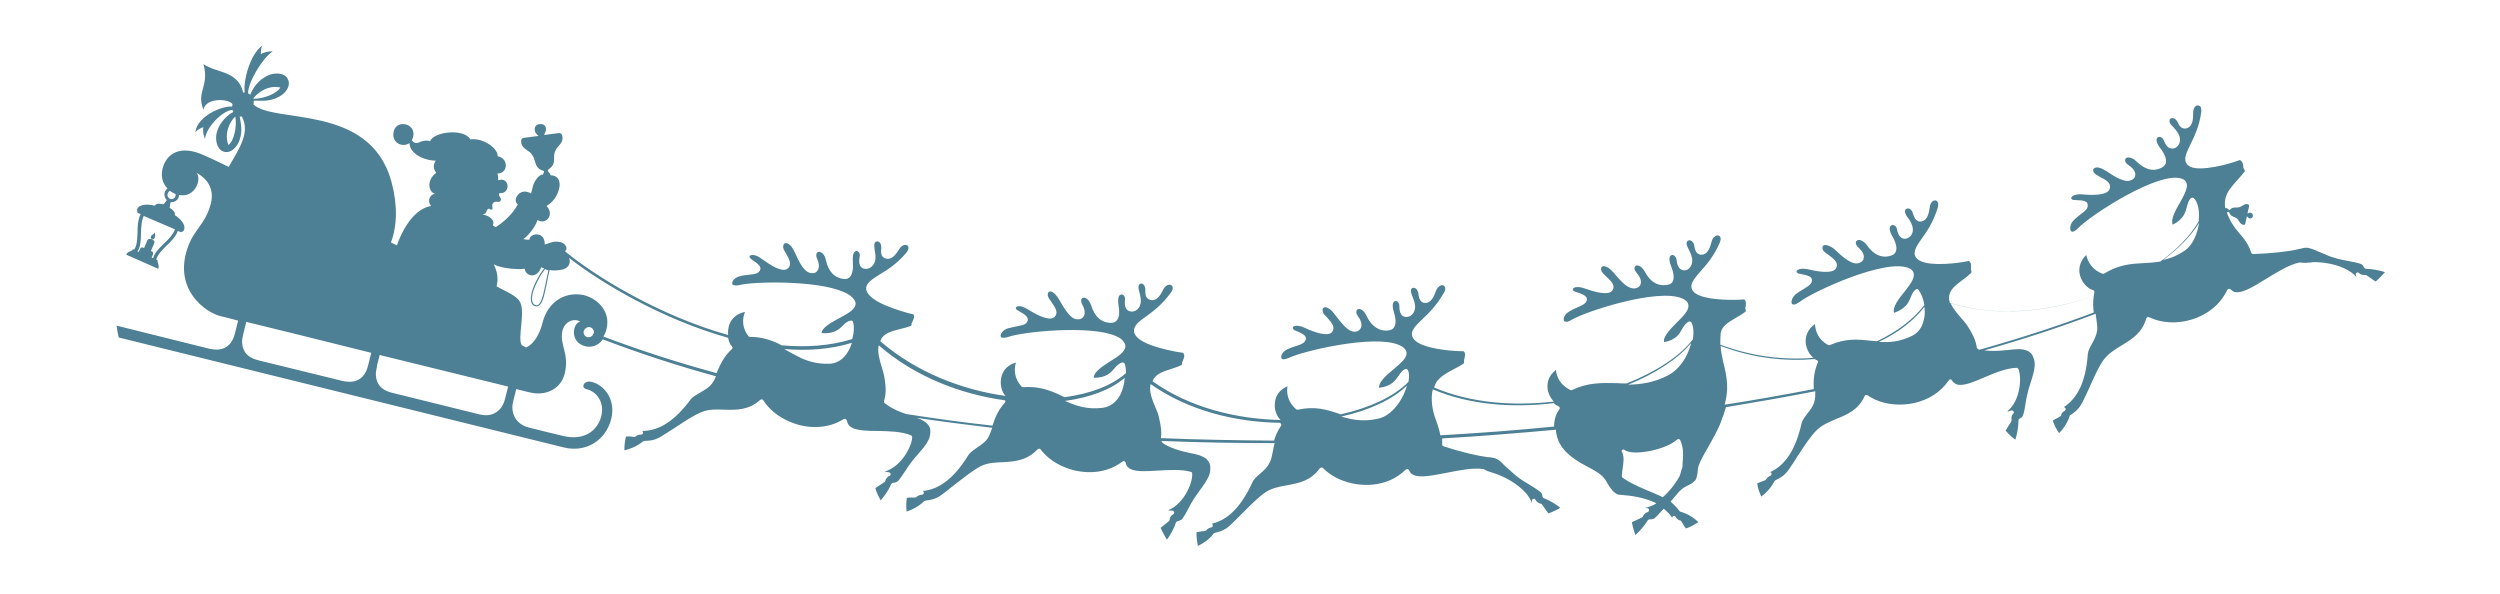
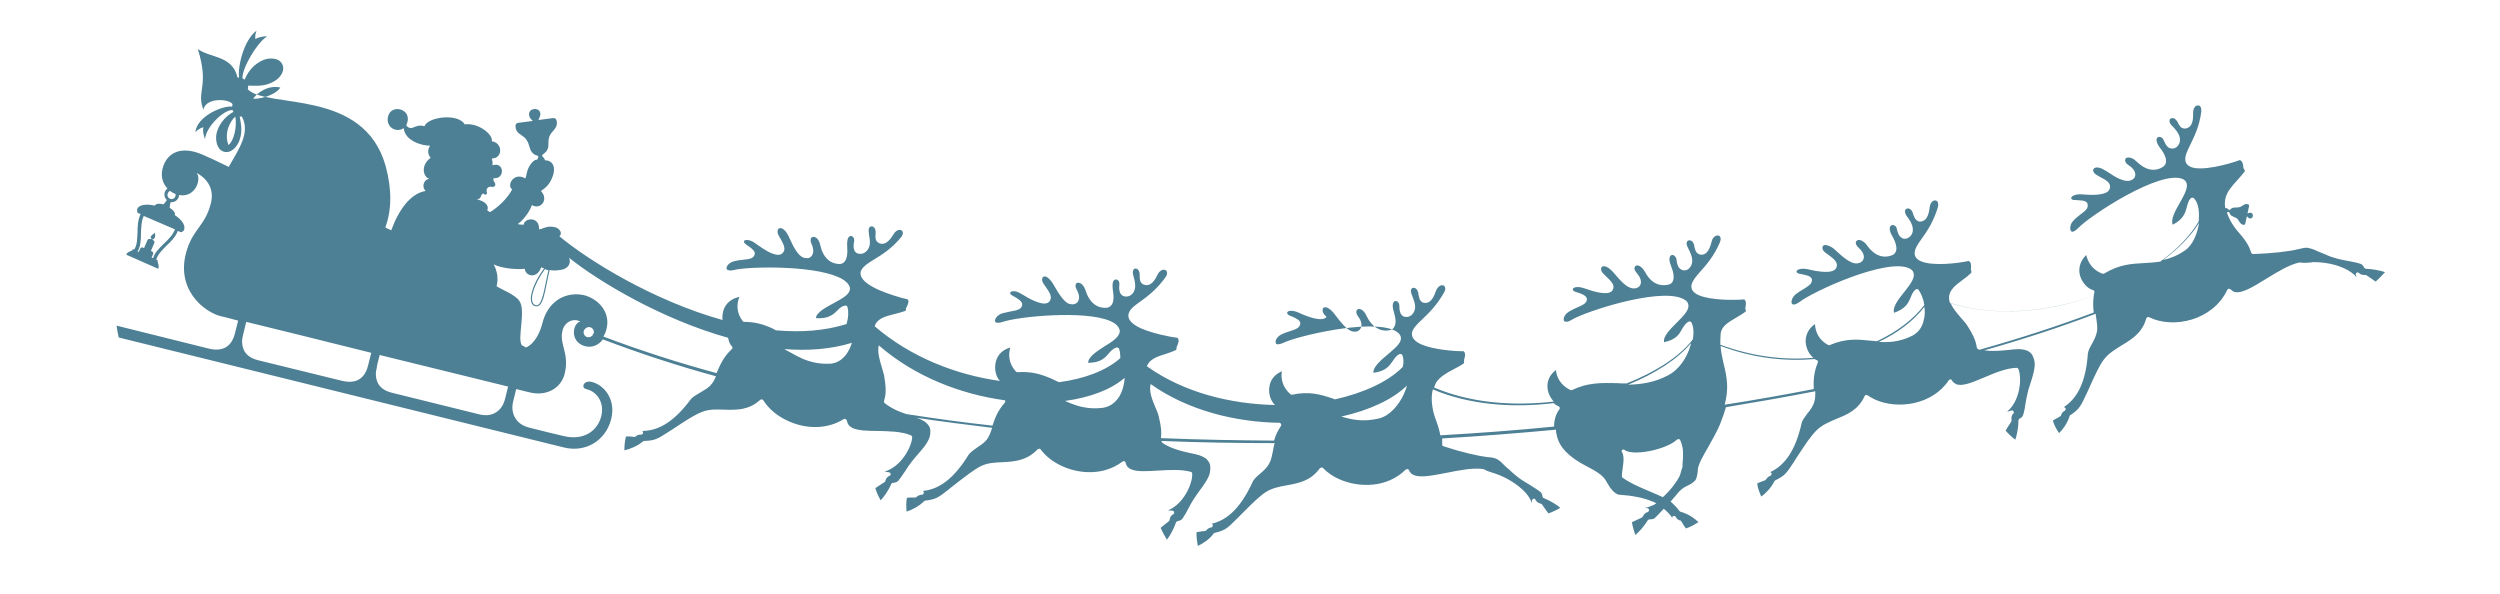
<svg xmlns="http://www.w3.org/2000/svg" version="1.1" id="Layer_1" x="0px" y="0px" viewBox="0 0 800 190" style="enable-background:new 0 0 800 190;" xml:space="preserve">
  <style type="text/css">
	.st0{fill:#4D8095;}
</style>
-   <path class="st0" d="M65.1,35.1c0.7-3.9,8-3.6,9.3-1.8c0,0.3-0.1,0.5-0.1,0.8c-3.3-0.3-11.2,3.1-11.8,8.2c0.6-0.7,1.7-1.4,2.6-1.6  c-0.3,1.1,0,2.5,0.5,3.8c0.4-4.1,6.1-9.4,8.8-9.3c0.1,0.2,0.2,0.4,0.3,0.6c-1.5,0.8-4.5,3-5.4,6.9c-0.4,1.7-0.1,5,2.2,5.8  c2.3,0.8,4.3-1.4,5.1-3.5c1.1-3.1,0.5-5.3,0.1-7.7c0.2,0,0.5,0,0.7,0c2.7,5-0.7,10-4.2,16.1c-3.7-1.8-6.5-3.1-7.9-3.7  C57.9,46.3,53.3,48.9,52,54c-0.6,2.6,0.1,4.8,1.6,6.3c-0.3,0.2-0.6,0.6-0.8,1c-0.4,1-0.1,2.1,0.6,2.7c-0.4,0.6-0.8,1.1-1.1,1.4  c-1.1-0.3-2-0.3-2.5,0.1c-0.1,0.1-0.2,0.2-0.3,0.3c-2.5-0.6-4.5-0.3-5.3,0.6c-0.4,0.4-0.4,1-0.2,1.6l0,0.1l1,0.4c-0.9,1.9-1,4-1,6  c-0.1,2-0.1,4-1.1,5.4l-0.4-0.2L42.4,80c-0.2,0.2-0.4,0.3-0.7,0.4c-0.5,0.2-1,0.4-1.2,0.9l-0.1,0.2L50.6,86l0.1-0.2  c0.2-0.5,0-1-0.1-1.5c-0.1-0.3-0.2-0.6-0.2-0.9l0-0.2L50,83.1c0.4-1.6,1.8-3,3.2-4.4c1.5-1.4,3-2.9,3.7-4.8l1,0.4l0.1,0  c0.6-0.2,1-0.6,1-1.2c0.2-1.3-1-2.9-3.1-4.3c0.1-0.1,0.1-0.3,0.1-0.4c-0.1-0.6-0.7-1.3-1.7-1.9c0-0.5,0.1-1.1,0.3-1.8  c1,0.1,2-0.4,2.5-1.4c0.1-0.3,0.2-0.6,0.2-0.9c5.2,1,7.3-5.1,5.6-7.1c2.9,1.6,5.8,4.6,4.6,9.7c-1.8,7.1-5.4,8-7.6,14.7  c-4.2,12.8,5.5,20.2,10.8,21.5c0.2,0,2.2,0.5,5.5,1.4l-1,4c-1.3,5.4-5.2,5.7-8.2,5l-29.7-7.4c0.2,1.4,0.4,2.7,0.7,3.8l142.5,35.2  c6.9,1.7,13.4-2.2,15.1-9.2c1.5-6-2.1-10.8-6.3-11.8c-1.6-0.4-2.5,0.5-2.6,1.1c-0.2,0.9,0.7,1.2,1.2,1.3c3.1,0.8,5.6,4.2,4.5,8.6  c-1.1,4.4-5.3,8-12.2,6.3l-4.6-1.1l-6.4-1.6c-1.9-0.5-3.4-1.5-4.3-3c-0.9-1.5-1.2-3.3-0.7-5.3l1-4c2.7,0.7,4.4,1.1,4.5,1.1  c5,1.2,9.8-1.2,11-6c1.6-6.6-1.8-9.3-0.7-13.8c0.7-2.9,3.6-4.1,5.7-2.9c-2.5,0.5-3.5,6.6,1.6,7.9c2,0.5,4.2-0.2,5.6-2.2  c11.6,4.4,23.7,8.4,36.2,11.8c-0.4,1-0.8,1.8-1.4,2.5c-0.9,1.2-2.3,1.9-3.6,2.7c-1.2,0.7-2.3,1.3-3,2.1  c-5.1,6.9-10.1,10.2-15.6,10.2c0.2,0.1,0.3,0.4,0.3,0.7c-0.1,0.3-0.4,0.5-0.8,0.5c-0.4-0.1-1.3,0.2-1.5,0.5  c-0.1,0.2-0.3,0.2-0.5,0.2c-0.3,0-0.6,0-0.9-0.1c-0.6,0-1.3-0.1-1.8,0c-0.4,1.6-0.5,3.1-0.5,4.4c1.4-0.3,4-1.2,5.9-2.8  c0.1-0.1,0.3-0.2,0.4-0.2c3.4-0.1,4.3-0.6,7.8-2.9c0.5-0.3,1-0.6,1.6-1c0.5-0.3,1-0.7,1.5-1c2.6-1.7,5.3-3.5,7.7-4.4  c2.2-0.9,4.6-0.8,7.1-0.7c3.8,0.1,7.8,0.2,11.4-3.1c0.1-0.1,0.3-0.2,0.5-0.2c0.1,0,0.1,0,0.2,0c0.1,0.1,0.2,0.1,0.3,0.2  c1.8,2.9,4.7,5.3,8.4,6.9c6,2.6,12.5,2.3,17.4-0.8c0.2-0.1,0.4-0.1,0.6,0c0.2,0.1,0.3,0.3,0.4,0.5c0.2,1.1,0.8,1.9,1.9,2.4  c1.8,0.8,4.8,0.9,7.9,0.9c3.6,0.1,7.6,0.1,10.7,1.4c0.2,0.1,0.4,0.3,0.4,0.6c-0.1,2.9-3.4,9.4-8.8,11c0.4,0.1,0.9,0.2,1.2,0.2  c0.3,0,0.6,0.2,0.7,0.5c0.1,0.3-0.1,0.6-0.4,0.7c-0.8,0.3-1.2,1.1-1.3,1.6c0,0.2-0.1,0.3-0.3,0.4l-0.3,0.2c-0.9,0.6-1.9,1.2-2.6,1.7  c0.5,1.7,1.2,3,1.7,3.9c0.9-0.9,2.4-2.9,3.4-5.2c0.1-0.2,0.3-0.4,0.6-0.4c0.5,0,1.2-0.2,1.6-0.6c0.8-0.9,1.5-2.1,2.3-3.2  c0.6-1,1.3-2,2-2.9c0.6-0.8,1.3-1.6,2-2.4c1.3-1.5,2.7-3.1,3.3-4.4c0.6-1.1,0.7-2.1,0.7-2.8c0.1-1-0.2-1.7-0.9-2.5  c-0.5-0.6-1.3-1.1-2.4-1.6c-0.3-0.1-0.7-0.3-1.1-0.4c8,1.2,16,2.2,24.2,3.2c-0.4,1.2-0.8,2.3-1.4,3.3c-0.8,1.3-2.1,2.1-3.4,3  c-1.1,0.8-2.2,1.5-2.8,2.4c-4.5,7.3-9.2,11-14.6,11.5c0.2,0.1,0.4,0.4,0.3,0.7c-0.1,0.3-0.4,0.6-0.7,0.5c-0.4,0-1.3,0.4-1.5,0.6  c-0.1,0.2-0.3,0.3-0.5,0.3c-0.3,0-0.6,0-0.9,0c-0.6,0-1.3,0-1.8,0.1c-0.3,1.7-0.2,3.1-0.1,4.4c1.4-0.4,3.9-1.6,5.6-3.3  c0.1-0.1,0.2-0.2,0.4-0.2c3.4-0.4,4.2-1,7.5-3.6c0.4-0.4,0.9-0.7,1.5-1.2c0.5-0.4,0.9-0.7,1.4-1.1c2.5-1.9,5-3.9,7.3-5.1  c2.2-1.1,4.5-1.2,7.1-1.3c3.8-0.2,7.7-0.5,11.1-4.1c0.1-0.1,0.3-0.2,0.5-0.2c0.1,0,0.2,0,0.2,0c0.1,0,0.2,0.1,0.3,0.2  c1.7,2.3,4.2,4.2,7.2,5.5c5.2,2.3,12.9,3,19-1.6c0.2-0.1,0.4-0.2,0.6-0.1c0.2,0.1,0.4,0.2,0.4,0.5c0.2,1,0.8,1.7,1.8,2.1  c1.9,0.8,5,0.6,8.3,0.4c3.6-0.2,7.6-0.5,10.8,0.4c0.3,0.1,0.4,0.3,0.4,0.6c0.2,2.9-2.6,9.6-7.7,11.7c0.4,0.1,0.9,0.1,1.2,0.1  c0.3,0,0.6,0.1,0.7,0.4c0.1,0.3,0,0.6-0.3,0.8c-0.8,0.4-1.1,1.2-1.1,1.7c0,0.2-0.1,0.3-0.2,0.4l-0.2,0.2c-0.9,0.7-1.8,1.4-2.5,2  c0.7,1.6,1.5,2.9,2,3.8c0.8-1,2.1-3.1,2.9-5.5c0.1-0.2,0.3-0.4,0.5-0.4c0.5-0.1,1.2-0.4,1.5-0.7c0.7-1,1.4-2.2,2-3.4  c0.5-1,1.1-2.1,1.7-3c0.5-0.8,1.2-1.7,1.8-2.6c1.2-1.6,2.4-3.3,3-4.7c0.5-1.1,0.5-2.2,0.5-2.9c0-1-0.4-1.7-1.1-2.5  c-0.4-0.4-1-0.7-1.6-1c-1.1-0.5-2.6-0.8-4.1-1.1c-1.8-0.4-3.9-0.9-6-1.8c-0.9-0.4-1.7-0.8-2.5-1.4c-0.2-0.1-0.3-0.4-0.3-0.6v0  c12,0.5,24.1,0.7,36.2,0.7c-0.3,0.9-0.4,1.8-0.6,2.7c-0.3,1.4-0.5,2.7-1.1,3.7c-0.7,1.4-1.8,2.4-3,3.4c-1,0.9-2,1.7-2.4,2.7  c-3.6,7.8-7.8,12.1-13.1,13.3c0.3,0.1,0.4,0.3,0.4,0.6c0,0.3-0.3,0.6-0.6,0.6c-0.4,0-1.2,0.5-1.4,0.8c-0.1,0.2-0.3,0.3-0.5,0.3  c-0.3,0.1-0.6,0.1-0.9,0.1c-0.6,0.1-1.3,0.2-1.8,0.3c-0.1,1.7,0.2,3.1,0.4,4.4c1.3-0.6,3.7-2,5.1-4c0.1-0.1,0.2-0.2,0.4-0.2  c3.3-0.8,4-1.5,7-4.5c0.4-0.4,0.8-0.8,1.3-1.3c0.4-0.4,0.8-0.8,1.3-1.3c2.2-2.2,4.5-4.5,6.6-5.9c2-1.3,4.4-1.8,6.8-2.2  c3.8-0.7,7.6-1.4,10.5-5.4c0.1-0.1,0.3-0.2,0.5-0.3c0.1,0,0.2,0,0.3,0c0.1,0,0.1,0.1,0.2,0.1c1.4,1.5,3.3,2.8,5.4,3.7  c6.2,2.7,15.1,2.8,21.1-3.1c0.2-0.1,0.4-0.2,0.6-0.2c0.2,0,0.4,0.2,0.5,0.4c0.3,0.7,0.7,1.2,1.5,1.5c2.2,1,6.2,0.1,10.5-0.7  c4.1-0.8,8.4-1.7,11.8-1.2c0.1,0,0.1,0,0.2,0.1c0.3,0.2,0.7,0.3,1,0.5c0.8,0.3,1.4,0.5,2.1,0.7c0.2,0.1,0.4,0.1,0.6,0.2  c0.5,0.2,1.2,0.4,1.8,0.7c3.3,1.4,8.5,4.7,9.8,8.7c0-0.2,0-0.5,0-0.7c0-0.3,0.2-0.6,0.5-0.7c0.3-0.1,0.6,0.1,0.7,0.4  c0.3,0.6,0.9,1,1.7,1.2c0.2,0,0.3,0.1,0.4,0.3l0.2,0.3c0.6,0.9,1.3,1.8,1.8,2.5c1.6-0.6,3-1.3,3.8-1.8c-0.9-0.8-3-2.2-5.3-3.1  c-0.2-0.1-0.4-0.3-0.4-0.5c0-0.5-0.3-1.2-0.7-1.5c-1-0.8-2.1-1.4-3.3-2.2c-1-0.6-2-1.2-2.9-1.8c-1.6-1.1-2.4-1.9-3.2-2.6  c-0.4-0.4-0.8-0.8-1.4-1.2c-0.3-0.3-0.6-0.6-0.9-0.9c-0.6-0.6-1.1-1.2-2.2-1.8c-0.8-0.4-1.6-0.5-2.4-0.6c-0.2,0-0.4,0-0.5,0  c-3.2-0.4-8.8-1.7-14.2-3.5c-0.3-0.1-0.4-0.3-0.4-0.6c0-0.6,0-1.2,0-1.9c12.2-0.7,24.4-1.7,36.4-2.8c0,0.8,0.2,1.6,0.4,2.4  c0.8,2.9,3.1,6.1,9.8,9.5c4.9,2.5,5.4,3.7,6.3,5.3c1,1.8,2.2,3.1,3.3,3.5c0.2,0.1,0.3,0.1,0.4,0.1c4.4,0.3,7.9,1,10.7,2.2l0.1,0  c0.2,0.1,0.9,0.4,1.1,0.6c-0.4,0.3-0.9,0.5-1.1,0.6c-0.9,0.4-1.7,0.7-2.5,0.8c0.2,0.1,0.5,0.1,0.7,0.1c0.3,0,0.6,0.3,0.6,0.6  c0,0.3-0.2,0.6-0.5,0.7c-0.9,0.2-1.3,1-1.5,1.4c-0.1,0.1-0.2,0.3-0.3,0.3l-0.4,0.2c-1,0.5-2,0.9-2.8,1.3c0.3,1.7,0.8,3.2,1.1,4.1  c1-0.8,2.7-2.6,4-4.7c0.1-0.2,0.4-0.3,0.6-0.3c0.5,0,1.3-0.1,1.6-0.4c0.8-0.7,2-2.1,2.9-3c0.9,0.7,2.1,1.9,2.7,2.9  c0-0.3,0.2-0.5,0.4-0.6c0.3-0.1,0.7,0.1,0.8,0.4c0.1,0.3,0.6,0.8,1.1,1c0.1,0,0.1,0,0.1,0c0.2,0,0.4,0.1,0.5,0.3  c0.1,0.2,0.3,0.5,0.5,0.8c0.3,0.5,0.7,1.2,1,1.5c1.6-0.5,2.8-1.3,4-2c-0.8-0.8-2.4-2.1-4.2-2.8c-0.5-0.2-0.9-0.4-1.4-0.5  c-0.1,0-0.3-0.1-0.4-0.2c-0.9-1.3-2.7-2.9-2.9-3.1c0.4-0.5,1.4-1.6,1.8-2.1c0.7-0.9,1.4-1.7,2.5-2.4c0.4-0.2,0.8-0.4,1.1-0.6  c0.7-0.3,1.5-0.7,2.4-1.6c0.6-0.6,0.8-2.3,0.9-3.2c0-0.2,0-0.3,0-0.4c0.2-1.7,1.6-4.2,3.3-7.1c1.4-2.5,3.1-5.4,4.1-8.1  c0.7-1.8,1.2-3.3,1.6-4.7c9.7-1.6,19.3-3.3,28.6-5.1c0,1.2,0,2.3-0.3,3.3c-0.4,1.5-1.3,2.7-2.3,3.9c-0.8,1.1-1.6,2.1-1.8,3.1  c-1.9,8.4-5.2,13.4-10.1,15.6c0.3,0,0.5,0.2,0.5,0.5c0,0.3-0.2,0.7-0.5,0.7c-0.4,0.1-1.1,0.8-1.2,1c-0.1,0.2-0.2,0.3-0.4,0.4  c-0.3,0.1-0.6,0.2-0.8,0.3c-0.6,0.2-1.3,0.5-1.7,0.7c0.2,1.7,0.8,3,1.3,4.2c1.2-0.8,3.2-2.8,4.2-4.9c0.1-0.1,0.2-0.2,0.3-0.3  c3.1-1.5,3.6-2.3,5.9-5.8c0.3-0.5,0.6-1,1-1.6c0.3-0.5,0.7-1,1-1.5c1.7-2.6,3.5-5.3,5.3-7.1c1.7-1.7,3.9-2.6,6.2-3.6  c3.5-1.4,7.2-2.9,9.2-7.4c0.1-0.2,0.2-0.3,0.4-0.3c0.1,0,0.3,0,0.4,0c0,0,0.1,0,0.1,0.1c0.8,0.5,1.6,1,2.5,1.4  c7.2,3.2,18.2,1.7,23.5-6.2c0.1-0.2,0.3-0.3,0.5-0.3c0.2,0,0.4,0.1,0.5,0.3c0.3,0.6,0.8,0.9,1.3,1.2c2,0.9,5.4-0.6,9-2.1  c3.3-1.4,7-3,10.4-3.1c0.3,0,0.5,0.2,0.6,0.4c1.1,2.7,0.7,10-3.6,13.6c0.4,0,0.9-0.2,1.2-0.3c0.3-0.1,0.6-0.1,0.8,0.2  c0.2,0.2,0.2,0.6-0.1,0.8c-0.6,0.6-0.6,1.5-0.5,2c0,0.2,0,0.3-0.1,0.5l-0.1,0.2c-0.6,0.9-1.3,1.9-1.7,2.7c1.1,1.3,2.3,2.3,3.1,2.9  c0.4-1.2,1-3.6,1-6.1c0-0.2,0.1-0.5,0.3-0.6c0.5-0.2,1.1-0.7,1.2-1.2c0.4-1.2,0.6-2.5,0.8-3.9c0.2-1.1,0.4-2.3,0.7-3.4  c0.2-1,0.6-2,0.9-3c0.6-1.9,1.2-3.9,1.3-5.4c0.1-1.2-0.2-2.2-0.5-2.9c-0.3-0.9-0.9-1.5-1.9-2l-0.1,0c-1.6-0.7-3.6-0.5-6-0.2  c-2.3,0.2-4.8,0.5-7.6,0.1c12.7-3.6,24.6-7.5,35.6-11.7c0.1,0.5,0.1,0.9,0.2,1.4c0.2,1.4,0.4,2.7,0.3,3.9c-0.2,1.5-0.9,2.9-1.6,4.2  c-0.7,1.2-1.3,2.3-1.4,3.4c-0.6,8.5-3.1,14-7.7,17c0.3,0,0.5,0.2,0.6,0.4c0.1,0.3-0.1,0.7-0.4,0.8c-0.3,0.1-1,0.9-1,1.2  c0,0.2-0.1,0.4-0.3,0.5c-0.2,0.1-0.5,0.3-0.8,0.5c-0.6,0.3-1.2,0.6-1.6,0.9c0.5,1.6,1.2,2.8,2,4c1.1-1,2.7-3.2,3.4-5.5  c0-0.1,0.1-0.3,0.3-0.3c2.8-1.9,3.2-2.8,5-6.6c0.2-0.5,0.5-1.1,0.8-1.7c0.2-0.5,0.5-1.1,0.7-1.6c1.3-2.8,2.6-5.8,4.1-7.8  c1.4-1.9,3.5-3.2,5.6-4.5c3.3-2,6.7-4,8-8.7c0.1-0.2,0.2-0.3,0.4-0.4c0.2-0.1,0.3-0.1,0.5,0c0,0,0,0,0,0c7.9,3.9,20.5,0.9,25-8.7  c0.1-0.2,0.3-0.3,0.5-0.4c0.2,0,0.4,0.1,0.6,0.2c0.3,0.3,0.6,0.5,0.9,0.7c2.3,1,6.3-1.5,10.5-4.1c3.6-2.2,7.3-4.5,10.6-5.2  c0.1,0,0.1,0,0.2,0c1.5,0.2,2.4,0.1,3.3,0c0.2,0,0.4,0,0.6-0.1c2-0.1,6.4,0.2,10.1,1.9c1.8,0.8,3.2,1.8,4.1,2.9  c-0.1-0.2-0.1-0.5-0.2-0.6c-0.1-0.3-0.1-0.6,0.2-0.8c0.2-0.2,0.6-0.2,0.8,0.1c0.2,0.2,0.4,0.3,0.6,0.4c0.5,0.2,1.1,0.2,1.4,0.2  c0.1,0,0.3,0,0.4,0.1l0.3,0.2c0.9,0.6,1.9,1.3,2.6,1.8c1.3-1.1,2.3-2.3,3-3c-1.3-0.5-3.8-1-6.1-1.1c-0.2,0-0.4-0.1-0.6-0.4  c-0.2-0.5-0.7-1.1-1.2-1.2c-1.2-0.4-2.5-0.6-3.9-0.9c-1.1-0.2-2.3-0.4-3.4-0.7c-1.8-0.5-2.9-0.9-3.9-1.4c-0.5-0.2-1.1-0.4-1.7-0.7  c-0.4-0.1-0.8-0.3-1.2-0.5c-0.2-0.1-0.5-0.2-0.7-0.3c-0.5-0.2-1.1-0.4-2-0.6c-0.9-0.1-1.7,0.1-2.4,0.3c-0.2,0-0.4,0.1-0.5,0.1  c-3.1,0.8-8.8,1.4-14.6,1.6c-0.3,0-0.5-0.2-0.6-0.4c-0.6-1.8-1.2-3.3-4-6.5c-1.5-1.6-3-4-3.8-6.4c0.1,0,0.2-0.1,0.3-0.1  c0.1-0.1,0.2-0.1,0.3-0.1c0.1,0,0.1,0.1,0.2,0.3c0.1,0.2,0.2,0.5,0.5,0.8c0.2,0.2,0.6,0.3,0.9,0.5c0.3,0.1,0.7,0.3,1,0.5  c0.3,0.2,0.5,0.6,0.7,0.9c0.3,0.5,0.6,0.9,1.2,1.1c0.4,0.1,0.7,0.1,0.8-0.4l0.5-2.3c0.1,0.1,0.1,0.1,0.2,0.2  c0.2,0.2,0.3,0.4,0.7,0.5c0.6,0.1,0.9-0.3,1-0.7c0.1-0.5-0.1-1-0.6-1.1c-0.4-0.1-0.6,0-0.8,0.1c-0.1,0-0.2,0.1-0.3,0.1l0.5-2.3  c0.1-0.5-0.2-0.6-0.6-0.7c-0.6-0.1-1,0.2-1.5,0.5c-0.3,0.2-0.6,0.4-1,0.5c-0.4,0.1-0.8,0.1-1.1,0.1c-0.3,0-0.7,0-1,0.1  c-0.4,0.1-0.6,0.4-0.8,0.5c-0.1,0.1-0.2,0.2-0.3,0.2c-0.1,0-0.2-0.1-0.3-0.2c-0.1-0.1-0.3-0.3-0.6-0.4c-0.1,0-0.3,0-0.4,0  c-0.2-1-0.2-1.9,0-2.9c0.4-2.2,2-4,3.7-5.9c0.8-0.9,1.7-1.9,2.5-2.9c0.1-0.3,0-0.4-0.1-0.6c0-0.1-0.1-0.2-0.2-0.3  c0-0.1-0.1-0.2-0.1-0.2c-0.1-1.5-0.3-2.1-1.1-2.6c-3.7,1.4-12.4,3.7-15.8,2.2c-1.3-0.6-1.7-1.5-1.7-2.3c-0.1-1.4,0.7-2.9,1.6-4.8  c1.2-2.5,2.9-5.8,3.5-10.5c0.1-1-0.1-1.8-0.7-2c-0.3-0.1-0.7-0.1-1,0.1c-0.6,0.4-0.9,1.2-0.9,2.3c0,1.4,0.1,4.4-2.3,4.9  c-0.4,0.1-0.7,0-1.1-0.1c-0.8-0.3-1.2-1.2-1.5-1.8c-0.1-0.2-0.2-0.4-0.3-0.5c-0.3-0.4-0.6-0.7-0.9-0.8c-0.5-0.2-1-0.1-1.3,0.2  c-0.3,0.5-0.2,1.2,0.4,1.9c0.2,0.2,0.4,0.4,0.6,0.6c0.8,0.9,1.8,2,2.1,3.3c0.2,0.9,0.1,1.8-0.4,2.5c-0.4,0.6-0.9,1-1.6,1.1  c-0.4,0.1-0.8,0-1.2-0.1c-1-0.4-1.5-1.6-1.9-2.5c-0.2-0.5-0.5-0.8-0.9-1c-0.4-0.2-0.9-0.1-1.2,0.2c-0.4,0.5-0.3,1.6,0.9,3.2  c1.5,1.9,2.1,3.5,1.9,4.7c-0.1,0.6-0.5,1.1-1.1,1.5c-1.7,1-3.5,1.1-5.3,0.3c-1-0.4-2-1.2-3-2.1c-0.5-0.5-1-0.9-1.6-1.1  c-1-0.4-1.8-0.2-2,0.3c-0.2,0.5,0,1.3,1.1,2c1.4,0.9,2.1,2,2.1,3c0,0.7-0.4,1.3-1,1.6c-1,0.6-2.3,0.5-3.9-0.2  c-1.3-0.5-2.6-1.4-4.3-2.5c-0.5-0.3-1-0.6-1.4-0.8c-1.6-0.7-2.5-0.4-2.8,0.1c-0.3,0.5,0.1,1.4,1.2,2c0.3,0.1,0.5,0.3,0.7,0.4  c2.1,1.1,3.9,2,3.3,3.9c-0.6,2.2-5.7,2.1-8.7,1.8c-2.4-0.2-3.5,0.6-3.6,1.1c-0.1,0.3,0.2,0.5,0.4,0.6c0.2,0.1,0.4,0.1,0.7,0.1  c1.4,0.1,2.6,0.1,3.3,0.4c0.4,0.2,0.7,0.4,0.8,0.8c0.4,1.4-0.7,2.3-2.1,3.3c-0.7,0.6-1.6,1.2-2.4,2.1c-1,1-1.1,2.2-1,2.8  c0,0.2,0.2,0.5,0.4,0.7c0.4,0.2,1.1-0.1,2.1-1.1c3.9-4.1,26.4-18.8,33.5-15.7c0.6,0.3,1,0.7,1.2,1.3c0.5,1.5-0.7,3.7-2.1,6.2  c-1.5,2.6-3.1,5.5-2.3,7.1c3.5-1.8,4-3.9,4.5-5.7c0.3-1.1,0.5-2.1,1.3-2.8c0.2-0.2,0.6-0.2,0.9,0c1.3,1.2,1.9,3.9,1.6,7.1  c0,0.1,0,0.2,0,0.3c-2.5,4.4-6.8,8.9-12.3,12.9c-1.9,0.3-3.6,0.4-5.4,0.5c-3.8,0.2-7.7,0.4-12.5,3.3c-0.2,0.1-0.4,0.1-0.6,0.1  c-3.2-1.2-4.7-3.7-5.2-6c-2,1.9-2.3,4-2.2,5.5c0.3,2.9,2.6,5.3,4.3,5.7c0.2,0,0.3,0.1,0.4,0.3c0.1,0.1,0.1,0.3,0.1,0.5  c-0.1,0.4-0.2,0.8-0.2,1.1c-14.4,5.1-31.1,6.9-46,2.3c-0.2-0.5-0.3-1.1-0.3-1.6c-0.1-2.5,2-4.1,4.3-5.8c1-0.7,2-1.5,2.8-2.3  c0.1-0.3,0.1-0.4,0-0.6c0-0.1-0.1-0.2-0.1-0.3c0-0.1,0-0.2,0-0.2c0.1-1.5,0.1-2.2-0.7-2.7c-3.6,0.8-11.7,1.7-15.3,0.1  c-1.8-0.8-2.1-2-2-2.8c0.1-1.4,1.1-2.8,2.3-4.5c1.6-2.2,3.7-5.3,5.1-9.9c0.3-1.1,0.1-1.9-0.5-2.2c-0.3-0.1-0.7-0.1-1,0.1  c-0.6,0.3-1,1.1-1.1,2.1c-0.2,1.4-0.6,4.4-3,4.5c-0.3,0-0.6,0-0.8-0.2c-0.9-0.4-1.2-1.4-1.5-2.2c-0.1-0.2-0.1-0.4-0.2-0.6  c-0.3-0.7-0.7-1-1-1.1c-0.4-0.2-0.9-0.1-1.2,0.2c-0.3,0.4-0.3,1.1,0.2,1.9c0.1,0.2,0.3,0.5,0.5,0.7c0.7,1,1.5,2.2,1.6,3.6  c0.1,0.9-0.2,1.8-0.8,2.4c-0.5,0.5-1.1,0.8-1.7,0.8c-0.3,0-0.6,0-0.9-0.2c-1.1-0.5-1.5-1.9-1.7-2.9c-0.1-0.6-0.4-1-0.9-1.2  c-0.4-0.2-0.8-0.1-1.1,0.2c-0.4,0.4-0.5,1.5,0.5,3.2c1.2,2.1,1.6,3.8,1.2,4.9c-0.2,0.6-0.7,1.1-1.3,1.3c-2.9,1.1-5.7,0-7.9-3.1  c-0.5-0.8-1.2-1.3-1.8-1.6c-0.8-0.4-1.4-0.2-1.7,0.2c-0.3,0.4-0.2,1.2,0.8,2.1c1.2,1.1,1.8,2.3,1.6,3.3c-0.1,0.7-0.6,1.2-1.3,1.5  c-0.8,0.3-1.7,0.3-2.7-0.2c-1.4-0.6-3-1.9-5-3.8c-0.7-0.7-1.4-1.1-2.1-1.4c-0.9-0.4-1.7-0.4-2,0.1c-0.3,0.5-0.1,1.4,0.9,2.1  c0.2,0.2,0.5,0.3,0.7,0.5c1.9,1.4,3.5,2.6,2.7,4.3c-0.9,2.1-6,1.2-8.9,0.5c-2.3-0.5-3.6,0-3.8,0.6c-0.1,0.4,0.4,0.6,0.5,0.7  c0.1,0.1,0.3,0.1,0.5,0.1c0.9,0.2,2,0.4,2.8,0.7c0.2,0.1,1,0.4,1.1,1.1c0.2,1.4-1.1,2.1-2.5,3c-0.8,0.5-1.7,1-2.6,1.7  c-1.1,0.9-1.5,2-1.4,2.7c0,0.2,0.1,0.5,0.4,0.6c0.2,0.1,0.8,0.2,2.2-0.8c4.2-3.3,27.5-14,34.9-10.8c0.2,0.1,0.4,0.2,0.6,0.3  c0.6,0.4,0.9,0.9,1,1.5c0.3,1.6-1.3,3.6-3,5.8c-1.9,2.3-3.9,5-3.3,6.7c3.7-1.3,4.6-3.2,5.3-4.9c0.4-1,0.8-2,1.7-2.6  c0.3-0.2,0.6-0.1,0.8,0.1c0.8,1.1,1.6,2.9,1.9,4.9c-3.5,4.6-8.8,8.6-15.2,11.6c-0.7-0.1-1.4-0.1-2.2-0.2c-3.8-0.4-7.7-0.8-12.8,1.4  c-0.2,0.1-0.4,0.1-0.6,0c-3-1.6-4.1-4.3-4.2-6.7c-2.5,1.7-3,4-3,5.6c0.1,2.2,1.2,4.2,2.5,5.2c-9.4,0.8-19.6-0.4-29.8-4.2  c0-1,0-2.1,0.1-3.4c0.2-2.5,2.5-3.8,4.9-5.2c1-0.6,2.2-1.3,3.1-2c0.1-0.3,0.1-0.3,0-0.6c0-0.1,0-0.2-0.1-0.3c0-0.1,0-0.2,0-0.2  c0.3-1.5,0.3-2.1-0.3-2.8c-3.3,0.3-10.7,0.3-14.5-1.3l0,0c-2.4-1-2.6-2.4-2.4-3.4c0.3-1.3,1.4-2.6,2.8-4.2c1.8-2,4.3-4.8,6.2-9.2  c0.5-1.1,0.4-2-0.3-2.3c-0.3-0.1-0.6-0.1-1,0.1c-0.6,0.3-1.1,0.9-1.3,1.9c-0.4,1.4-1.1,4.3-3.5,4.1c-0.2,0-0.4-0.1-0.6-0.2  c-1-0.4-1.2-1.6-1.4-2.4c0-0.2-0.1-0.4-0.1-0.6c-0.2-0.6-0.5-1.1-1-1.3c-0.4-0.2-0.8-0.1-1.1,0.1c-0.4,0.4-0.4,1.1,0,1.9  c0.1,0.2,0.2,0.5,0.4,0.8c0.5,1.1,1.2,2.4,1.1,3.8c0,0.9-0.4,1.7-1,2.3c-0.5,0.5-1.2,0.7-1.8,0.6c-0.2,0-0.4-0.1-0.6-0.2  c-1.2-0.5-1.5-2.1-1.6-3.2c-0.1-0.6-0.4-1.1-0.9-1.4c-0.4-0.2-0.7-0.1-1,0.1c-0.2,0.2-0.8,1,0.1,3.2c0.9,2.3,1.1,3.9,0.6,5  c-0.3,0.6-0.8,1-1.5,1.1c-1.3,0.3-2.6,0.2-3.7-0.3c-1.4-0.6-2.7-1.9-3.7-3.8c-0.7-1.2-1.4-1.7-1.8-1.9c-0.6-0.3-1.2-0.2-1.4,0.2  c-0.3,0.4-0.3,1.1,0.6,2.1c1.1,1.3,1.5,2.5,1.2,3.5c-0.2,0.7-0.7,1.1-1.4,1.3c-0.6,0.2-1.4,0.1-2.1-0.2c-1.5-0.6-3-2.2-5.1-4.7  c-0.8-0.9-1.6-1.6-2.3-1.9c-0.7-0.3-1.3-0.3-1.6,0.1c-0.3,0.5-0.2,1.4,0.7,2.2c0.2,0.2,0.4,0.4,0.6,0.6c1.8,1.7,3.2,3,2.2,4.6  c-1.2,1.9-6.1,0.4-8.9-0.6c-2.2-0.8-3.6-0.4-3.8,0.2c-0.1,0.3,0.2,0.7,0.9,0.9c0.8,0.2,1.4,0.5,2,0.7c0.7,0.3,1.5,0.8,1.6,1.5  c0.1,1.4-1.3,2-2.9,2.7c-0.9,0.4-1.8,0.8-2.8,1.4c-1.3,0.8-1.8,1.9-1.7,2.6c0,0.3,0.1,0.5,0.4,0.6c0.4,0.2,1.3,0,2.2-0.6  c4.3-2.6,27.5-10.2,35.3-6.8c0.5,0.2,0.9,0.5,1.2,0.7c0.5,0.4,0.8,1,0.8,1.6c0.1,1.6-1.7,3.4-3.7,5.4c-2.1,2.1-4.5,4.5-4.1,6.3  c3.9-0.8,4.9-2.6,5.8-4.3c0.6-0.9,1.1-1.8,2.1-2.3c0.3-0.1,0.6,0,0.8,0.2c0.7,1.2,0.9,3.2,0.5,5.5c-4.1,5.4-11.8,10.4-21.2,14.1  c-1.1,0-2.1,0-3.2-0.1c-4.8-0.1-9.3-0.2-14.2,2.2c-0.2,0.1-0.4,0.1-0.6,0c-3.1-1.5-4.4-4.1-4.6-6.4c-2.4,1.8-2.8,4-2.7,5.6  c0.1,1.8,1,3.4,2,4.5c-12.9,1.5-26.6,0.5-38.3-4.5c0.2-0.5,0.4-1,0.6-1.5c1.2-1.9,3.3-3.1,5.6-4.3c1.1-0.6,2.3-1.2,3.3-1.9  c0.1-0.2,0.1-0.3,0.1-0.6c0-0.1,0-0.2,0-0.3c0-0.1,0-0.2,0-0.2c0.4-1.5,0.5-2.1-0.1-2.8c-3,0-9.7-0.5-13.6-2.2  c-2.9-1.3-3.2-2.9-2.9-4c0.4-1.3,1.6-2.5,3.2-4c2-1.9,4.7-4.5,7-8.6c0.4-0.7,0.5-1.3,0.3-1.7c-0.2-0.6-0.9-0.8-1.5-0.5  c-0.6,0.3-1.1,0.9-1.4,1.7c-0.5,1.4-1.5,4.2-3.8,3.8c-0.2,0-0.3-0.1-0.4-0.1c-1.1-0.5-1.2-1.7-1.4-2.6c0-0.2,0-0.4-0.1-0.6  c-0.2-0.9-0.7-1.3-1-1.4c-0.4-0.2-0.8-0.1-1,0.1c-0.4,0.3-0.4,1-0.1,1.8c0.1,0.3,0.2,0.5,0.3,0.8c0.4,1.1,1,2.5,0.8,3.8  c-0.1,0.9-0.6,1.7-1.2,2.2c-0.5,0.4-1.2,0.6-1.9,0.5c-0.2,0-0.3-0.1-0.5-0.1c-1.4-0.6-1.4-2.7-1.4-3.4c0-0.8-0.4-1.3-0.8-1.5  c-0.3-0.1-0.7-0.1-0.9,0.1c-0.2,0.2-0.8,1-0.1,3.2c0.7,2.3,0.8,4,0.1,5c-0.3,0.6-0.9,0.9-1.6,1c-3,0.5-5.6-1.2-7.2-4.6  c-0.5-1.1-1.1-1.8-1.8-2.1c-0.5-0.2-1-0.2-1.3,0.2c-0.3,0.4-0.3,1.1,0.4,2.1c1,1.3,1.3,2.6,0.9,3.6c-0.3,0.6-0.8,1.1-1.5,1.2  c-0.6,0.1-1.2,0-1.7-0.2c-1.5-0.7-3-2.4-5.1-5.2c-1-1.4-1.8-1.9-2.4-2.2c-0.6-0.3-1.2-0.2-1.4,0.1c-0.3,0.4-0.3,1.3,0.5,2.2  c0.2,0.2,0.4,0.4,0.6,0.6c1.6,1.8,2.9,3.2,1.8,4.8c-1.3,1.7-5.8,0.1-8.8-1.3c-2.2-1-3.6-0.7-3.8-0.1c-0.1,0.3,0.2,0.7,0.8,1l0,0  c0.3,0.1,0.5,0.2,0.8,0.3c1.6,0.7,2.6,1.3,2.6,2.2c-0.1,1.4-1.5,1.9-3.1,2.4c-0.9,0.3-1.9,0.6-2.9,1.1c-1.3,0.6-2,1.8-1.9,2.5  c0,0.5,0.3,0.6,0.3,0.6c0.2,0.1,0.8,0.2,2.2-0.4c4.2-2.1,27.2-7.6,35.2-4.1c0.7,0.3,1.3,0.7,1.7,1.1c0.5,0.5,0.7,1,0.7,1.6  c0,1.6-2,3.2-4.2,5.1c-2.3,1.9-4.8,4.1-4.6,5.9c3.9-0.5,5.1-2.2,6.2-3.8c0.6-0.9,1.2-1.8,2.2-2.2c0.3-0.1,0.7,0,0.8,0.3  c0.5,0.9,0.5,2.2,0.2,3.8c-4.6,4.7-12.4,8.3-21.7,10.4c-0.3-0.1-0.5-0.2-0.8-0.3c-3.6-1.2-7.4-2.4-12.9-1.2c-0.2,0-0.4,0-0.5-0.1  c-2.6-2.2-3.2-5.1-2.8-7.4c-2.3,1-3.7,2.7-4,5c-0.4,2.4,0.6,4.7,1.8,5.8c-14.1-0.3-29.1-3.9-41-12.4c0.8-2.2,3.2-3.1,5.9-3.9  c1.2-0.4,2.4-0.8,3.4-1.3c0.2-0.2,0.2-0.3,0.2-0.6c0-0.1,0-0.2,0-0.3c0-0.1,0-0.2,0.1-0.2c0.6-1.4,0.8-2,0.2-2.8  c-2.6-0.3-7.8-1.4-11.4-2.9c-4.4-1.9-4.7-3.9-4.1-5.2c0.5-1.3,1.9-2.3,3.6-3.5c2.2-1.6,5.2-3.8,8-7.7c0.5-0.7,0.7-1.3,0.5-1.8  c-0.1-0.4-0.3-0.5-0.5-0.6c-0.7-0.3-1.8,0.1-2.5,1.5c-0.6,1.3-2,4-4.3,3.2c-1.4-0.4-1.4-2-1.4-2.9c0-0.2,0-0.4,0-0.6  c-0.1-0.8-0.4-1.3-0.9-1.6c-0.3-0.1-0.7-0.1-0.9,0.1c-0.4,0.3-0.5,1-0.3,1.8c0.1,0.3,0.1,0.5,0.2,0.8c0.3,1.1,0.7,2.6,0.3,3.9  c-0.2,0.9-0.8,1.6-1.5,2c-0.6,0.3-1.3,0.4-1.9,0.2c-1.8-0.5-1.6-2.9-1.5-3.7c0.1-0.9-0.3-1.4-0.7-1.6c-0.3-0.1-0.6-0.1-0.9,0.1  c-0.6,0.4-0.7,1.6-0.5,3.1c0.4,2.4,0.3,4.1-0.5,5c-0.4,0.5-1,0.8-1.7,0.8c-3.1,0.1-5.4-1.9-6.5-5.5c-0.4-1.2-1-2.1-1.8-2.4  c-0.5-0.2-0.9-0.2-1.2,0.1c-0.3,0.3-0.4,1.1,0.2,2.1c0.8,1.5,0.9,2.7,0.4,3.6c-0.3,0.6-0.9,0.9-1.7,1c-0.4,0-0.9-0.1-1.3-0.2  c-1.7-0.8-3.2-3.2-4.8-6c-0.7-1.3-1.6-2.2-2.3-2.6c-0.5-0.2-0.9-0.2-1.2,0.1c-0.3,0.4-0.4,1.2,0.3,2.2c0.2,0.2,0.3,0.5,0.5,0.7  c1.4,2,2.5,3.6,1.2,5c-0.8,0.8-2.3,0.7-4.7-0.3c-1.2-0.5-2.6-1.3-3.9-2.1c-0.4-0.2-0.7-0.4-1.1-0.6c-1.5-0.7-2.5-0.4-2.7,0  c-0.2,0.3,0.1,0.7,0.7,1c2,1.1,3.2,1.9,3.1,3c-0.2,1.4-1.7,1.7-3.4,2c-0.9,0.2-2,0.4-3.1,0.7c-1.4,0.5-2.2,1.6-2.2,2.3  c0,0.4,0.2,0.6,0.4,0.6c0.2,0.1,0.9,0.2,2.1-0.2c4.8-1.7,26.2-3.8,34.3-0.3c1.2,0.5,2.1,1.1,2.6,1.9c0.4,0.5,0.6,1.1,0.5,1.7  c-0.3,1.6-2.3,3-4.8,4.5c-2.5,1.6-5.3,3.4-5.3,5.3c4,0,5.4-1.6,6.6-3c0.7-0.8,1.4-1.6,2.5-1.9c0.3-0.1,0.6,0.1,0.8,0.4  c0.3,0.8,0.4,1.9,0.4,3c-4.5,4-11.4,6.6-19.6,7.7c-0.2-0.1-0.4-0.2-0.7-0.3c-0.6-0.3-1.2-0.6-1.9-0.9c-3.3-1.4-6.3-2.3-10.7-2  c-0.2,0-0.4-0.1-0.5-0.2c-2.3-2.5-2.5-5.4-1.8-7.7c-2.4,0.7-4,2.2-4.6,4.4c-0.7,2.5,0.1,5.2,1.3,6.3c-13.8-1.9-28.5-7.5-40.1-17.5  c0-0.1,0.1-0.2,0.1-0.3c0.9-2.3,3.5-2.9,6.2-3.6c1.2-0.3,2.4-0.6,3.5-1c0.2-0.2,0.2-0.3,0.2-0.5c0-0.1,0-0.2,0-0.3  c0-0.1,0-0.2,0.1-0.2c0.7-1.4,0.9-2,0.5-2.7c-2.3-0.5-5.9-1.6-9-2.9c-3.4-1.5-5.4-3-6-4.6c-0.2-0.7-0.2-1.4,0.2-2  c0.7-1.2,2.1-2.1,3.9-3.2c2.3-1.4,5.6-3.4,8.6-7c0.5-0.6,0.8-1.3,0.7-1.8c-0.2-1-1.9-1.2-3,0.7c-0.7,1.1-2.3,3.8-4.6,2.8  c-1.3-0.6-1.2-2-1.1-3c0-0.2,0-0.4,0-0.6c0-0.8-0.3-1.4-0.9-1.7c-0.3-0.1-0.6-0.1-0.9,0.1c-0.4,0.3-0.5,0.9-0.4,1.7  c0,0.3,0.1,0.5,0.1,0.9c0.2,1.2,0.5,2.6,0,3.9c-0.3,0.8-0.9,1.5-1.7,1.9c-0.6,0.3-1.3,0.3-1.9,0.1l-0.1,0c-1.7-0.7-1.2-3-1.1-3.8  c0.2-0.9-0.2-1.5-0.7-1.7c-0.2-0.1-0.5-0.2-0.8,0.1c-0.6,0.4-0.8,1.6-0.7,3.1c0.2,2.4-0.1,4.1-0.9,5c-0.4,0.5-1.1,0.7-1.7,0.7  c-3.1-0.2-5.2-2.3-6-6c-0.4-1.9-1.3-2.5-1.7-2.6c-0.4-0.2-0.8-0.1-1.1,0.1c-0.3,0.3-0.5,1,0,2.1c0.7,1.5,0.7,2.8,0.1,3.7  c-0.4,0.6-1,0.9-1.8,0.8c-0.3,0-0.7-0.1-1-0.2c-1.8-0.8-3.1-3.4-4.5-6.5c-0.9-2-1.8-2.6-2.3-2.8c-0.4-0.2-0.8-0.1-1.1,0.1  c-0.3,0.4-0.5,1.2,0.1,2.2c0.1,0.3,0.3,0.5,0.4,0.7c1.2,2.1,2.1,3.8,0.7,5c-0.7,0.6-1.8,0.6-3.5-0.1c-1.9-0.8-4-2.4-4.9-3  c-0.5-0.4-1-0.7-1.5-0.9c-1.2-0.5-2.1-0.3-2.3,0c-0.2,0.3,0.1,0.7,0.6,1.1c1.9,1.3,3.1,2.2,2.8,3.2c-0.4,1.4-1.8,1.5-3.5,1.7  c-0.9,0.1-2,0.2-3.1,0.5c-1.5,0.4-2.4,1.4-2.4,2.2c0,0.3,0.1,0.5,0.4,0.6c0.2,0.1,0.8,0.3,2,0c4.2-1.1,24.4-1.6,33.2,2.2  c1.7,0.7,2.9,1.6,3.5,2.6c0.4,0.6,0.5,1.2,0.3,1.7c-0.4,1.6-2.6,2.7-5.1,4.1c-2.6,1.4-5.6,3-5.7,4.8c3.9,0.3,5.5-1.1,6.8-2.4  c0.8-0.8,1.5-1.5,2.6-1.6c0.3-0.1,0.6,0.1,0.7,0.5c0.4,1.4,0.3,3.4-0.3,5.4c-7.1,2.2-14.7,2.7-22.6,2c-0.7-0.4-1.3-0.7-2-1  c-2.6-1.1-5.2-1.7-8.1-1.7c-0.2,0-0.4-0.1-0.5-0.2c-2.1-2.7-2-5.6-1.1-7.8c-2.4,0.5-4.2,1.9-5,4c-0.4,1.2-0.5,2.4-0.4,3.4  c-22.2-6.2-43-19.1-52.2-26.8c1.3-1.1-0.3-2.7-1.4-2.9c-2.6-0.6-3.6,0.5-5.1,0.7c0.2-4.3-4.8-3.7-4.9-1.5c-0.6,0-1.3,0-1.9-0.2  c2.4-1.8,4.1-4.7,4.5-6.1c2.6,1.7,5.6-1.6,2.9-4.5c1.9-1.2,3-2.5,3.8-4.8c1.2-3.4-0.6-5.1-2.5-5c-0.1-0.5-0.4-0.8-0.6-1  c-0.2-0.2-0.3-0.3-0.3-0.5c0-0.2,0.2-0.4,0.5-0.6c0.4-0.3,0.9-0.7,1.2-1.4c0.3-0.6,0.3-1.2,0.3-1.9c0-0.7,0-1.4,0.3-2.2  c0.3-0.7,0.7-1.3,1.2-1.8c0.7-0.8,1.3-1.6,1.2-2.8c-0.1-0.9-0.4-1.4-1.3-1.3l-4.6,0.6c0.1-0.2,0.2-0.4,0.2-0.5  c0.2-0.5,0.5-0.9,0.4-1.6c-0.1-1.1-1.1-1.5-2-1.4c-0.9,0.1-1.7,0.7-1.6,1.9c0.1,0.7,0.4,1.1,0.8,1.5c0.1,0.1,0.3,0.3,0.4,0.4  l-4.6,0.6c-0.9,0.1-1,0.7-0.9,1.6c0.2,1.2,1,1.8,1.9,2.4c0.6,0.4,1.2,0.8,1.6,1.5c0.5,0.7,0.7,1.4,0.9,2.1c0.2,0.7,0.4,1.3,0.8,1.8  c0.5,0.6,1,0.9,1.5,1c0.3,0.1,0.6,0.3,0.6,0.4c0,0.2-0.1,0.4-0.2,0.6c-0.1,0.1-0.1,0.3-0.2,0.4c-0.5-0.1-1.2,0.3-1.9,1.2  c-1.6,2.1-1.3,3.4-1.9,4.8c-3.7-2.2-6.1,2.3-4.2,3.5c-1.5,2.9-4.5,5.7-7.1,7.3c-0.3-0.2-0.6-0.4-0.9-0.6c0.8-1.7-1.1-3.1-3.4-3.5  c0.9,0,1.4-0.6,1.5-1.3c0.2-0.3,0.4-0.5,0.7-0.6c0.6,0.8,1.3,0.2,1.1-0.3c-0.2-0.6-0.2-2.2,1.8-1.8c0.7,0.1,1.2-0.6,0.7-1.4  c-0.3-0.4-0.6-0.8-0.3-1.4c3.7,0.4,3.4-5.4-0.4-4.1c0.1-0.9-0.1-1.7-0.2-2.2c3.4,0.1,3.7-4.9,0-5.5c0.4-2.3-4.5-6-8.7-5.4  c-2-3.6-11.7-2.5-12.9,0.6c-1.5-0.5-2.7,0-3.8,0.5c-1,0.2-1.5-0.1-2-0.8c2.5-5.2-4.8-7.1-5.8-2.9c-0.9,3.6,2.7,5.4,5,3.8  c0.3,4.1,6,5.7,8.4,5.6c-0.5,0.9-1.1,2.3,0.2,3.9c-3.4,2.5-2.3,6.3-0.4,6.7c-2.1,0.4-2.4,2.8-1.2,3.9c-4.9,0.8-8.7,6.2-11,12.6  c-0.6-0.3-1.3-0.6-1.9-0.9c2-5.4,2.2-12,0.1-19.7c-7-24.9-37.7-18.2-44.1-24.5c0.1-0.4,0.1-0.8,0.1-1.2c2.7,0,5.1,0.4,8.2-1.3  c2-1.1,3.8-3.4,2.7-5.6c-1.1-2.2-4.4-2-6-1.3c-3.7,1.5-5.4,4.7-6,6.3c-0.2-0.2-0.5-0.3-0.7-0.4c-0.2-3.2,4.5-11.3,7.9-13.5  c-1.4,0-3.1,0.4-3.8,0.9c-0.1-1.1,0.1-1.9,0.4-2.7c-4,2.9-6.1,11.4-5.6,15c-0.2,0-0.4,0-0.5,0c-1.6-7.1-8.7-6.2-12.7-9.1  C67.1,27.7,62.7,29.2,65.1,35.1z M519.1,144c0.2-0.2,0.5-0.2,0.8,0c0.1,0.1,0.3,0.2,0.5,0.3c3.4,1.5,13-0.6,16.2-3.6  c0.1-0.1,0.4-0.2,0.6-0.2c0.2,0,0.4,0.2,0.5,0.4c1.1,2.5,0.9,4.6,0.8,6.5c-0.1,0.6-0.1,1.2-0.1,1.8c0,0.1,0,0.2,0,0.2  c-0.3,0.8-0.4,1.2-0.5,1.6c-0.1,0.4-0.2,0.8-0.5,1.5c-0.8,1.6-2.9,4.5-5.3,6.6c-1.4-0.7-5.5-2.4-5.5-2.4c-2.8-1.2-5.4-2.4-7.3-3.8  c-0.2-0.1-0.3-0.3-0.3-0.5c0-1,0.2-2,0.3-2.9c0.2-1.6,0.5-3.1-0.2-4.8C518.8,144.5,518.9,144.2,519.1,144z M56,73.4  c-0.7,1.8-2.1,3.2-3.5,4.5c-1.5,1.5-3,2.9-3.5,4.7l-0.5-0.2l0.5-1.1c0.1-0.3,0-0.7-0.3-0.8l-0.4-0.2l1.1-2.6c0.1-0.3,0-0.6-0.3-0.8  l-0.4-0.2l0-0.1c0.4,0.1,0.6-0.2,0.8-0.5c0.3-0.7,0.1-1.5,0-1.7l0-0.1l0,0.1c-0.1,0.3-0.3,0.4-0.6,0.6c-0.2,0.2-0.5,0.4-0.6,0.6  c-0.1,0.3-0.1,0.6,0.2,0.8l0,0.1L48,76.5c-0.3-0.1-0.6,0-0.8,0.3l-1.1,2.6l-0.4-0.2c-0.3-0.1-0.6,0-0.8,0.3l-0.5,1.1L44,80.5  c1-1.6,1.1-3.6,1.1-5.8c0.1-1.9,0.1-3.9,0.9-5.6L56,73.4z M54.4,61.1c0.5,0.4,1.1,0.7,1.8,1c0,0.2,0,0.5-0.1,0.8  c-0.3,0.7-1.1,1-1.7,0.7c-0.7-0.3-1-1.1-0.7-1.7C53.9,61.4,54.1,61.2,54.4,61.1z M175.5,86.5c-1.3,5.2-1.9,12.2-4.3,11.1  c-2.2-1-0.4-6.6,3.2-11.5C174.7,86.3,175.1,86.4,175.5,86.5z M272.6,109.7c-0.4,1.3-1,2.6-1.8,3.7c-1.4,1.9-3.4,3-5.5,3  c-3.2,0.1-5.9-0.5-8.7-1.7c-1.5-0.7-2.9-1.5-4.2-2.2c-0.5-0.3-1-0.5-1.4-0.8C258.4,112.3,265.8,111.8,272.6,109.7z M321.6,128.1  c0,0.1,0.1,0.2,0.1,0.3c0,0.2,0,0.3-0.2,0.5c-2.3,2.6-3.2,5.1-3.9,7.3c-9.3-1-18.5-2.3-27.6-3.7c-1-0.3-1.9-0.7-2.9-1.1  c-1.5-0.7-2.9-1.5-4-2.4c-0.2-0.2-0.3-0.4-0.2-0.7c0.5-1.8,0.8-3.4,0.1-7.6c-0.1-0.9-0.5-1.9-0.8-3.1c-0.7-2.3-1.5-4.9-1-7.1  C292.8,120.6,307.6,126.2,321.6,128.1z M358.1,127c-1.3,2-3.1,3.2-5.2,3.5c-4.9,0.6-8.4-0.6-11.4-1.9c-0.2-0.1-0.5-0.2-0.7-0.3  c8-1.1,14.7-3.6,19.1-7.4C359.8,122.9,359.2,125.2,358.1,127z M450.2,123.4c-0.2,0.9-0.6,1.8-1,2.8c-1.5,3.2-4.3,6.8-7.9,7.7  c-5.1,1.2-8.7,0.4-12.1-0.6C438.2,131.3,445.7,127.8,450.2,123.4z M541.1,109.8c0,0.2-0.1,0.4-0.1,0.6c-1.2,4.3-3.9,8-7.2,9.7  c-4.6,2.4-8.8,2.9-12.8,3C529.8,119.5,537,114.8,541.1,109.8z M611.8,107.5c-4.1,2-7.5,2.1-10.6,1.9c6.2-2.9,11.2-6.8,14.6-11.2  c0.2,1.4,0.2,2.9-0.2,4.2C615.1,104.8,613.8,106.5,611.8,107.5z M699.1,80.2c-2.5,1.7-4.7,2.5-6.9,3c5-3.7,9-7.8,11.5-11.9  C703.2,74.6,701.8,78.4,699.1,80.2z M633.5,111.9c-0.1,0-0.2,0-0.4-0.1c-0.2-0.1-0.4-0.3-0.5-0.5c-0.3-1.8-0.7-3.4-3-7  c-0.5-0.8-1.2-1.6-2-2.5c-1.3-1.5-2.7-3.1-3.4-4.8c14.8,4.6,31.4,2.7,45.8-2.3c-0.3,2-0.2,3.7,0,5.3  C658.9,104.2,646.6,108.2,633.5,111.9z M551.9,129.5c1.3-5,0.9-8.3-0.5-13.8c-0.4-1.7-0.7-3.3-0.8-5c10.3,3.9,20.6,5,30.1,4.2  c0.2,0.1,0.3,0.2,0.5,0.3l0.1,0c0.2,0.1,0.3,0.2,0.4,0.3c0.1,0.2,0.1,0.3,0,0.5c-1.4,3.4-1.4,6.1-1.3,8.5  C571.1,126.3,561.6,128,551.9,129.5z M460.9,139.3c-0.2-1.2-0.6-2.7-1.4-4.9c-1.1-2.8-1.8-6.7-1-9.8c11.8,5,25.6,6,38.7,4.4  c0.5,0.5,1,0.8,1.5,1c0.2,0.1,0.3,0.2,0.4,0.4c0.1,0.2,0,0.4-0.1,0.6c-1,1.3-1.7,3.2-1.7,5.5C485.3,137.7,473.1,138.6,460.9,139.3z   M371.5,140.2c0.2-1.6,0.2-3.3-0.7-6.9c-0.2-0.9-0.6-1.9-1.1-3c-1-2.4-2.1-5.1-1.5-7.4c12,8.5,27.2,12.2,41.4,12.4  c0,0,0.1,0.1,0.1,0.1c0.1,0.1,0.2,0.2,0.3,0.4c0,0.2,0,0.3-0.1,0.5c-1.1,1.7-1.8,3.2-2.2,4.7C395.6,140.9,383.5,140.7,371.5,140.2z   M188.8,104.7c0.9,0.2,1.4,1.1,1.2,2c0,0,0,0.1-0.1,0.1c-0.2-0.1-0.4,0.1-0.1,0.3c-0.4,0.6-1.1,0.9-1.8,0.8c-0.9-0.2-1.4-1.1-1.2-2  C187.1,105.1,188,104.5,188.8,104.7z M173.6,103.3c-0.7,2.8-2.3,6.6-5.3,7.9c-0.4-0.3-0.9-0.5-1.3-0.7c-1.6-2.1,1.4-11.1-0.8-14.2  c-1.3-2-5.6-3.6-7.3-4.7c0.6-2.3,0.3-4.6-0.9-7c2.6,1.4,8,1.7,9.9,1.4c0.3,2.5,4,3.3,5.3-0.5c0.3,0.2,0.6,0.3,0.9,0.4  c-3.9,5.2-5.5,11-3.1,12c3.1,1.3,3.4-5.7,4.9-11.5c1,0.2,2,0.2,3.3,0c2.8-0.3,3.6-2.3,2.9-3.9c9.8,7.8,29.8,19.7,50.9,25.6  c0.2,1.2,0.6,2.2,1.2,2.7c0.1,0.1,0.2,0.3,0.2,0.5c0,0.2-0.1,0.3-0.2,0.4c-2.7,2.5-3.7,5-4.7,7.2c-0.1,0.2-0.1,0.3-0.2,0.5  c-12.5-3.4-24.6-7.3-36.2-11.7c0.4-0.7,0.8-1.5,1-2.5c1.3-5.2-2.5-9.6-7.4-10.8C180.4,93.2,175.2,96.9,173.6,103.3z M121.5,113.6  c16.2,4,32.2,7.9,41.1,10.1l-1,4c-0.5,1.9-1.4,3.3-2.8,4.2c-1.5,1-3.3,1.2-5.4,0.7c-1.2-0.3-17.5-4.3-27.9-6.9  c-2.5-0.6-4.1-1.8-4.8-3.6c-0.5-1.3-0.6-2.8-0.1-4.6C120.5,117.4,121.1,115.1,121.5,113.6z M78.8,103c9.1,2.2,24.4,6,40,9.9l-1,4  c-1.3,5.4-5.2,5.7-8.2,5l-26.9-6.6c-2.5-0.6-4.1-1.8-4.8-3.6c-0.5-1.3-0.6-2.8-0.1-4.6C77.9,106.8,78.4,104.5,78.8,103z M81,31.6  c1.2-1.8,4.7-4.5,8.7-3.6C88.7,29.9,84.3,31.7,81,31.6z M75.3,37.3c0.6,3.3-0.5,7.9-2.2,9.1C71.6,42.5,73.7,38.7,75.3,37.3z" />
+   <path class="st0" d="M65.1,35.1c0.7-3.9,8-3.6,9.3-1.8c0,0.3-0.1,0.5-0.1,0.8c-3.3-0.3-11.2,3.1-11.8,8.2c0.6-0.7,1.7-1.4,2.6-1.6  c-0.3,1.1,0,2.5,0.5,3.8c0.4-4.1,6.1-9.4,8.8-9.3c0.1,0.2,0.2,0.4,0.3,0.6c-1.5,0.8-4.5,3-5.4,6.9c-0.4,1.7-0.1,5,2.2,5.8  c2.3,0.8,4.3-1.4,5.1-3.5c1.1-3.1,0.5-5.3,0.1-7.7c0.2,0,0.5,0,0.7,0c2.7,5-0.7,10-4.2,16.1c-3.7-1.8-6.5-3.1-7.9-3.7  C57.9,46.3,53.3,48.9,52,54c-0.6,2.6,0.1,4.8,1.6,6.3c-0.3,0.2-0.6,0.6-0.8,1c-0.4,1-0.1,2.1,0.6,2.7c-0.4,0.6-0.8,1.1-1.1,1.4  c-1.1-0.3-2-0.3-2.5,0.1c-0.1,0.1-0.2,0.2-0.3,0.3c-2.5-0.6-4.5-0.3-5.3,0.6c-0.4,0.4-0.4,1-0.2,1.6l0,0.1l1,0.4c-0.9,1.9-1,4-1,6  c-0.1,2-0.1,4-1.1,5.4l-0.4-0.2L42.4,80c-0.2,0.2-0.4,0.3-0.7,0.4c-0.5,0.2-1,0.4-1.2,0.9l-0.1,0.2L50.6,86l0.1-0.2  c0.2-0.5,0-1-0.1-1.5c-0.1-0.3-0.2-0.6-0.2-0.9l0-0.2L50,83.1c0.4-1.6,1.8-3,3.2-4.4c1.5-1.4,3-2.9,3.7-4.8l1,0.4l0.1,0  c0.6-0.2,1-0.6,1-1.2c0.2-1.3-1-2.9-3.1-4.3c0.1-0.1,0.1-0.3,0.1-0.4c-0.1-0.6-0.7-1.3-1.7-1.9c0-0.5,0.1-1.1,0.3-1.8  c1,0.1,2-0.4,2.5-1.4c0.1-0.3,0.2-0.6,0.2-0.9c5.2,1,7.3-5.1,5.6-7.1c2.9,1.6,5.8,4.6,4.6,9.7c-1.8,7.1-5.4,8-7.6,14.7  c-4.2,12.8,5.5,20.2,10.8,21.5c0.2,0,2.2,0.5,5.5,1.4l-1,4c-1.3,5.4-5.2,5.7-8.2,5l-29.7-7.4c0.2,1.4,0.4,2.7,0.7,3.8l142.5,35.2  c6.9,1.7,13.4-2.2,15.1-9.2c1.5-6-2.1-10.8-6.3-11.8c-1.6-0.4-2.5,0.5-2.6,1.1c-0.2,0.9,0.7,1.2,1.2,1.3c3.1,0.8,5.6,4.2,4.5,8.6  c-1.1,4.4-5.3,8-12.2,6.3l-4.6-1.1l-6.4-1.6c-1.9-0.5-3.4-1.5-4.3-3c-0.9-1.5-1.2-3.3-0.7-5.3l1-4c2.7,0.7,4.4,1.1,4.5,1.1  c5,1.2,9.8-1.2,11-6c1.6-6.6-1.8-9.3-0.7-13.8c0.7-2.9,3.6-4.1,5.7-2.9c-2.5,0.5-3.5,6.6,1.6,7.9c2,0.5,4.2-0.2,5.6-2.2  c11.6,4.4,23.7,8.4,36.2,11.8c-0.4,1-0.8,1.8-1.4,2.5c-0.9,1.2-2.3,1.9-3.6,2.7c-1.2,0.7-2.3,1.3-3,2.1  c-5.1,6.9-10.1,10.2-15.6,10.2c0.2,0.1,0.3,0.4,0.3,0.7c-0.1,0.3-0.4,0.5-0.8,0.5c-0.4-0.1-1.3,0.2-1.5,0.5  c-0.1,0.2-0.3,0.2-0.5,0.2c-0.3,0-0.6,0-0.9-0.1c-0.6,0-1.3-0.1-1.8,0c-0.4,1.6-0.5,3.1-0.5,4.4c1.4-0.3,4-1.2,5.9-2.8  c0.1-0.1,0.3-0.2,0.4-0.2c3.4-0.1,4.3-0.6,7.8-2.9c0.5-0.3,1-0.6,1.6-1c0.5-0.3,1-0.7,1.5-1c2.6-1.7,5.3-3.5,7.7-4.4  c2.2-0.9,4.6-0.8,7.1-0.7c3.8,0.1,7.8,0.2,11.4-3.1c0.1-0.1,0.3-0.2,0.5-0.2c0.1,0,0.1,0,0.2,0c0.1,0.1,0.2,0.1,0.3,0.2  c1.8,2.9,4.7,5.3,8.4,6.9c6,2.6,12.5,2.3,17.4-0.8c0.2-0.1,0.4-0.1,0.6,0c0.2,0.1,0.3,0.3,0.4,0.5c0.2,1.1,0.8,1.9,1.9,2.4  c1.8,0.8,4.8,0.9,7.9,0.9c3.6,0.1,7.6,0.1,10.7,1.4c0.2,0.1,0.4,0.3,0.4,0.6c-0.1,2.9-3.4,9.4-8.8,11c0.4,0.1,0.9,0.2,1.2,0.2  c0.3,0,0.6,0.2,0.7,0.5c0.1,0.3-0.1,0.6-0.4,0.7c-0.8,0.3-1.2,1.1-1.3,1.6c0,0.2-0.1,0.3-0.3,0.4l-0.3,0.2c-0.9,0.6-1.9,1.2-2.6,1.7  c0.5,1.7,1.2,3,1.7,3.9c0.9-0.9,2.4-2.9,3.4-5.2c0.1-0.2,0.3-0.4,0.6-0.4c0.5,0,1.2-0.2,1.6-0.6c0.8-0.9,1.5-2.1,2.3-3.2  c0.6-1,1.3-2,2-2.9c0.6-0.8,1.3-1.6,2-2.4c1.3-1.5,2.7-3.1,3.3-4.4c0.6-1.1,0.7-2.1,0.7-2.8c0.1-1-0.2-1.7-0.9-2.5  c-0.5-0.6-1.3-1.1-2.4-1.6c-0.3-0.1-0.7-0.3-1.1-0.4c8,1.2,16,2.2,24.2,3.2c-0.4,1.2-0.8,2.3-1.4,3.3c-0.8,1.3-2.1,2.1-3.4,3  c-1.1,0.8-2.2,1.5-2.8,2.4c-4.5,7.3-9.2,11-14.6,11.5c0.2,0.1,0.4,0.4,0.3,0.7c-0.1,0.3-0.4,0.6-0.7,0.5c-0.4,0-1.3,0.4-1.5,0.6  c-0.1,0.2-0.3,0.3-0.5,0.3c-0.3,0-0.6,0-0.9,0c-0.6,0-1.3,0-1.8,0.1c-0.3,1.7-0.2,3.1-0.1,4.4c1.4-0.4,3.9-1.6,5.6-3.3  c0.1-0.1,0.2-0.2,0.4-0.2c3.4-0.4,4.2-1,7.5-3.6c0.4-0.4,0.9-0.7,1.5-1.2c0.5-0.4,0.9-0.7,1.4-1.1c2.5-1.9,5-3.9,7.3-5.1  c2.2-1.1,4.5-1.2,7.1-1.3c3.8-0.2,7.7-0.5,11.1-4.1c0.1-0.1,0.3-0.2,0.5-0.2c0.1,0,0.2,0,0.2,0c0.1,0,0.2,0.1,0.3,0.2  c1.7,2.3,4.2,4.2,7.2,5.5c5.2,2.3,12.9,3,19-1.6c0.2-0.1,0.4-0.2,0.6-0.1c0.2,0.1,0.4,0.2,0.4,0.5c0.2,1,0.8,1.7,1.8,2.1  c1.9,0.8,5,0.6,8.3,0.4c3.6-0.2,7.6-0.5,10.8,0.4c0.3,0.1,0.4,0.3,0.4,0.6c0.2,2.9-2.6,9.6-7.7,11.7c0.4,0.1,0.9,0.1,1.2,0.1  c0.3,0,0.6,0.1,0.7,0.4c0.1,0.3,0,0.6-0.3,0.8c-0.8,0.4-1.1,1.2-1.1,1.7c0,0.2-0.1,0.3-0.2,0.4l-0.2,0.2c-0.9,0.7-1.8,1.4-2.5,2  c0.7,1.6,1.5,2.9,2,3.8c0.8-1,2.1-3.1,2.9-5.5c0.1-0.2,0.3-0.4,0.5-0.4c0.5-0.1,1.2-0.4,1.5-0.7c0.7-1,1.4-2.2,2-3.4  c0.5-1,1.1-2.1,1.7-3c0.5-0.8,1.2-1.7,1.8-2.6c1.2-1.6,2.4-3.3,3-4.7c0.5-1.1,0.5-2.2,0.5-2.9c0-1-0.4-1.7-1.1-2.5  c-0.4-0.4-1-0.7-1.6-1c-1.1-0.5-2.6-0.8-4.1-1.1c-1.8-0.4-3.9-0.9-6-1.8c-0.9-0.4-1.7-0.8-2.5-1.4c-0.2-0.1-0.3-0.4-0.3-0.6v0  c12,0.5,24.1,0.7,36.2,0.7c-0.3,0.9-0.4,1.8-0.6,2.7c-0.3,1.4-0.5,2.7-1.1,3.7c-0.7,1.4-1.8,2.4-3,3.4c-1,0.9-2,1.7-2.4,2.7  c-3.6,7.8-7.8,12.1-13.1,13.3c0.3,0.1,0.4,0.3,0.4,0.6c0,0.3-0.3,0.6-0.6,0.6c-0.4,0-1.2,0.5-1.4,0.8c-0.1,0.2-0.3,0.3-0.5,0.3  c-0.3,0.1-0.6,0.1-0.9,0.1c-0.6,0.1-1.3,0.2-1.8,0.3c-0.1,1.7,0.2,3.1,0.4,4.4c1.3-0.6,3.7-2,5.1-4c0.1-0.1,0.2-0.2,0.4-0.2  c3.3-0.8,4-1.5,7-4.5c0.4-0.4,0.8-0.8,1.3-1.3c0.4-0.4,0.8-0.8,1.3-1.3c2.2-2.2,4.5-4.5,6.6-5.9c2-1.3,4.4-1.8,6.8-2.2  c3.8-0.7,7.6-1.4,10.5-5.4c0.1-0.1,0.3-0.2,0.5-0.3c0.1,0,0.2,0,0.3,0c0.1,0,0.1,0.1,0.2,0.1c1.4,1.5,3.3,2.8,5.4,3.7  c6.2,2.7,15.1,2.8,21.1-3.1c0.2-0.1,0.4-0.2,0.6-0.2c0.2,0,0.4,0.2,0.5,0.4c0.3,0.7,0.7,1.2,1.5,1.5c2.2,1,6.2,0.1,10.5-0.7  c4.1-0.8,8.4-1.7,11.8-1.2c0.1,0,0.1,0,0.2,0.1c0.3,0.2,0.7,0.3,1,0.5c0.8,0.3,1.4,0.5,2.1,0.7c0.2,0.1,0.4,0.1,0.6,0.2  c0.5,0.2,1.2,0.4,1.8,0.7c3.3,1.4,8.5,4.7,9.8,8.7c0-0.2,0-0.5,0-0.7c0-0.3,0.2-0.6,0.5-0.7c0.3-0.1,0.6,0.1,0.7,0.4  c0.3,0.6,0.9,1,1.7,1.2c0.2,0,0.3,0.1,0.4,0.3l0.2,0.3c0.6,0.9,1.3,1.8,1.8,2.5c1.6-0.6,3-1.3,3.8-1.8c-0.9-0.8-3-2.2-5.3-3.1  c-0.2-0.1-0.4-0.3-0.4-0.5c0-0.5-0.3-1.2-0.7-1.5c-1-0.8-2.1-1.4-3.3-2.2c-1-0.6-2-1.2-2.9-1.8c-1.6-1.1-2.4-1.9-3.2-2.6  c-0.4-0.4-0.8-0.8-1.4-1.2c-0.3-0.3-0.6-0.6-0.9-0.9c-0.6-0.6-1.1-1.2-2.2-1.8c-0.8-0.4-1.6-0.5-2.4-0.6c-0.2,0-0.4,0-0.5,0  c-3.2-0.4-8.8-1.7-14.2-3.5c-0.3-0.1-0.4-0.3-0.4-0.6c0-0.6,0-1.2,0-1.9c12.2-0.7,24.4-1.7,36.4-2.8c0,0.8,0.2,1.6,0.4,2.4  c0.8,2.9,3.1,6.1,9.8,9.5c4.9,2.5,5.4,3.7,6.3,5.3c1,1.8,2.2,3.1,3.3,3.5c0.2,0.1,0.3,0.1,0.4,0.1c4.4,0.3,7.9,1,10.7,2.2l0.1,0  c0.2,0.1,0.9,0.4,1.1,0.6c-0.4,0.3-0.9,0.5-1.1,0.6c-0.9,0.4-1.7,0.7-2.5,0.8c0.2,0.1,0.5,0.1,0.7,0.1c0.3,0,0.6,0.3,0.6,0.6  c0,0.3-0.2,0.6-0.5,0.7c-0.9,0.2-1.3,1-1.5,1.4c-0.1,0.1-0.2,0.3-0.3,0.3l-0.4,0.2c-1,0.5-2,0.9-2.8,1.3c0.3,1.7,0.8,3.2,1.1,4.1  c1-0.8,2.7-2.6,4-4.7c0.1-0.2,0.4-0.3,0.6-0.3c0.5,0,1.3-0.1,1.6-0.4c0.8-0.7,2-2.1,2.9-3c0.9,0.7,2.1,1.9,2.7,2.9  c0-0.3,0.2-0.5,0.4-0.6c0.3-0.1,0.7,0.1,0.8,0.4c0.1,0.3,0.6,0.8,1.1,1c0.1,0,0.1,0,0.1,0c0.2,0,0.4,0.1,0.5,0.3  c0.1,0.2,0.3,0.5,0.5,0.8c0.3,0.5,0.7,1.2,1,1.5c1.6-0.5,2.8-1.3,4-2c-0.8-0.8-2.4-2.1-4.2-2.8c-0.5-0.2-0.9-0.4-1.4-0.5  c-0.1,0-0.3-0.1-0.4-0.2c-0.9-1.3-2.7-2.9-2.9-3.1c0.4-0.5,1.4-1.6,1.8-2.1c0.7-0.9,1.4-1.7,2.5-2.4c0.4-0.2,0.8-0.4,1.1-0.6  c0.7-0.3,1.5-0.7,2.4-1.6c0.6-0.6,0.8-2.3,0.9-3.2c0-0.2,0-0.3,0-0.4c0.2-1.7,1.6-4.2,3.3-7.1c1.4-2.5,3.1-5.4,4.1-8.1  c0.7-1.8,1.2-3.3,1.6-4.7c9.7-1.6,19.3-3.3,28.6-5.1c0,1.2,0,2.3-0.3,3.3c-0.4,1.5-1.3,2.7-2.3,3.9c-0.8,1.1-1.6,2.1-1.8,3.1  c-1.9,8.4-5.2,13.4-10.1,15.6c0.3,0,0.5,0.2,0.5,0.5c0,0.3-0.2,0.7-0.5,0.7c-0.4,0.1-1.1,0.8-1.2,1c-0.1,0.2-0.2,0.3-0.4,0.4  c-0.3,0.1-0.6,0.2-0.8,0.3c-0.6,0.2-1.3,0.5-1.7,0.7c0.2,1.7,0.8,3,1.3,4.2c1.2-0.8,3.2-2.8,4.2-4.9c0.1-0.1,0.2-0.2,0.3-0.3  c3.1-1.5,3.6-2.3,5.9-5.8c0.3-0.5,0.6-1,1-1.6c0.3-0.5,0.7-1,1-1.5c1.7-2.6,3.5-5.3,5.3-7.1c1.7-1.7,3.9-2.6,6.2-3.6  c3.5-1.4,7.2-2.9,9.2-7.4c0.1-0.2,0.2-0.3,0.4-0.3c0.1,0,0.3,0,0.4,0c0,0,0.1,0,0.1,0.1c0.8,0.5,1.6,1,2.5,1.4  c7.2,3.2,18.2,1.7,23.5-6.2c0.1-0.2,0.3-0.3,0.5-0.3c0.2,0,0.4,0.1,0.5,0.3c0.3,0.6,0.8,0.9,1.3,1.2c2,0.9,5.4-0.6,9-2.1  c3.3-1.4,7-3,10.4-3.1c0.3,0,0.5,0.2,0.6,0.4c1.1,2.7,0.7,10-3.6,13.6c0.4,0,0.9-0.2,1.2-0.3c0.3-0.1,0.6-0.1,0.8,0.2  c0.2,0.2,0.2,0.6-0.1,0.8c-0.6,0.6-0.6,1.5-0.5,2c0,0.2,0,0.3-0.1,0.5l-0.1,0.2c-0.6,0.9-1.3,1.9-1.7,2.7c1.1,1.3,2.3,2.3,3.1,2.9  c0.4-1.2,1-3.6,1-6.1c0-0.2,0.1-0.5,0.3-0.6c0.5-0.2,1.1-0.7,1.2-1.2c0.4-1.2,0.6-2.5,0.8-3.9c0.2-1.1,0.4-2.3,0.7-3.4  c0.2-1,0.6-2,0.9-3c0.6-1.9,1.2-3.9,1.3-5.4c0.1-1.2-0.2-2.2-0.5-2.9c-0.3-0.9-0.9-1.5-1.9-2l-0.1,0c-1.6-0.7-3.6-0.5-6-0.2  c-2.3,0.2-4.8,0.5-7.6,0.1c12.7-3.6,24.6-7.5,35.6-11.7c0.1,0.5,0.1,0.9,0.2,1.4c0.2,1.4,0.4,2.7,0.3,3.9c-0.2,1.5-0.9,2.9-1.6,4.2  c-0.7,1.2-1.3,2.3-1.4,3.4c-0.6,8.5-3.1,14-7.7,17c0.3,0,0.5,0.2,0.6,0.4c0.1,0.3-0.1,0.7-0.4,0.8c-0.3,0.1-1,0.9-1,1.2  c0,0.2-0.1,0.4-0.3,0.5c-0.2,0.1-0.5,0.3-0.8,0.5c-0.6,0.3-1.2,0.6-1.6,0.9c0.5,1.6,1.2,2.8,2,4c1.1-1,2.7-3.2,3.4-5.5  c0-0.1,0.1-0.3,0.3-0.3c2.8-1.9,3.2-2.8,5-6.6c0.2-0.5,0.5-1.1,0.8-1.7c0.2-0.5,0.5-1.1,0.7-1.6c1.3-2.8,2.6-5.8,4.1-7.8  c1.4-1.9,3.5-3.2,5.6-4.5c3.3-2,6.7-4,8-8.7c0.1-0.2,0.2-0.3,0.4-0.4c0.2-0.1,0.3-0.1,0.5,0c0,0,0,0,0,0c7.9,3.9,20.5,0.9,25-8.7  c0.1-0.2,0.3-0.3,0.5-0.4c0.2,0,0.4,0.1,0.6,0.2c0.3,0.3,0.6,0.5,0.9,0.7c2.3,1,6.3-1.5,10.5-4.1c3.6-2.2,7.3-4.5,10.6-5.2  c0.1,0,0.1,0,0.2,0c1.5,0.2,2.4,0.1,3.3,0c0.2,0,0.4,0,0.6-0.1c2-0.1,6.4,0.2,10.1,1.9c1.8,0.8,3.2,1.8,4.1,2.9  c-0.1-0.2-0.1-0.5-0.2-0.6c-0.1-0.3-0.1-0.6,0.2-0.8c0.2-0.2,0.6-0.2,0.8,0.1c0.2,0.2,0.4,0.3,0.6,0.4c0.5,0.2,1.1,0.2,1.4,0.2  c0.1,0,0.3,0,0.4,0.1l0.3,0.2c0.9,0.6,1.9,1.3,2.6,1.8c1.3-1.1,2.3-2.3,3-3c-1.3-0.5-3.8-1-6.1-1.1c-0.2,0-0.4-0.1-0.6-0.4  c-0.2-0.5-0.7-1.1-1.2-1.2c-1.2-0.4-2.5-0.6-3.9-0.9c-1.1-0.2-2.3-0.4-3.4-0.7c-1.8-0.5-2.9-0.9-3.9-1.4c-0.5-0.2-1.1-0.4-1.7-0.7  c-0.4-0.1-0.8-0.3-1.2-0.5c-0.2-0.1-0.5-0.2-0.7-0.3c-0.5-0.2-1.1-0.4-2-0.6c-0.9-0.1-1.7,0.1-2.4,0.3c-0.2,0-0.4,0.1-0.5,0.1  c-3.1,0.8-8.8,1.4-14.6,1.6c-0.3,0-0.5-0.2-0.6-0.4c-0.6-1.8-1.2-3.3-4-6.5c-1.5-1.6-3-4-3.8-6.4c0.1,0,0.2-0.1,0.3-0.1  c0.1-0.1,0.2-0.1,0.3-0.1c0.1,0,0.1,0.1,0.2,0.3c0.1,0.2,0.2,0.5,0.5,0.8c0.2,0.2,0.6,0.3,0.9,0.5c0.3,0.1,0.7,0.3,1,0.5  c0.3,0.2,0.5,0.6,0.7,0.9c0.3,0.5,0.6,0.9,1.2,1.1c0.4,0.1,0.7,0.1,0.8-0.4l0.5-2.3c0.1,0.1,0.1,0.1,0.2,0.2  c0.2,0.2,0.3,0.4,0.7,0.5c0.6,0.1,0.9-0.3,1-0.7c0.1-0.5-0.1-1-0.6-1.1c-0.4-0.1-0.6,0-0.8,0.1c-0.1,0-0.2,0.1-0.3,0.1l0.5-2.3  c0.1-0.5-0.2-0.6-0.6-0.7c-0.6-0.1-1,0.2-1.5,0.5c-0.3,0.2-0.6,0.4-1,0.5c-0.4,0.1-0.8,0.1-1.1,0.1c-0.3,0-0.7,0-1,0.1  c-0.4,0.1-0.6,0.4-0.8,0.5c-0.1,0.1-0.2,0.2-0.3,0.2c-0.1,0-0.2-0.1-0.3-0.2c-0.1-0.1-0.3-0.3-0.6-0.4c-0.1,0-0.3,0-0.4,0  c-0.2-1-0.2-1.9,0-2.9c0.4-2.2,2-4,3.7-5.9c0.8-0.9,1.7-1.9,2.5-2.9c0.1-0.3,0-0.4-0.1-0.6c0-0.1-0.1-0.2-0.2-0.3  c0-0.1-0.1-0.2-0.1-0.2c-0.1-1.5-0.3-2.1-1.1-2.6c-3.7,1.4-12.4,3.7-15.8,2.2c-1.3-0.6-1.7-1.5-1.7-2.3c-0.1-1.4,0.7-2.9,1.6-4.8  c1.2-2.5,2.9-5.8,3.5-10.5c0.1-1-0.1-1.8-0.7-2c-0.3-0.1-0.7-0.1-1,0.1c-0.6,0.4-0.9,1.2-0.9,2.3c0,1.4,0.1,4.4-2.3,4.9  c-0.4,0.1-0.7,0-1.1-0.1c-0.8-0.3-1.2-1.2-1.5-1.8c-0.1-0.2-0.2-0.4-0.3-0.5c-0.3-0.4-0.6-0.7-0.9-0.8c-0.5-0.2-1-0.1-1.3,0.2  c-0.3,0.5-0.2,1.2,0.4,1.9c0.2,0.2,0.4,0.4,0.6,0.6c0.8,0.9,1.8,2,2.1,3.3c0.2,0.9,0.1,1.8-0.4,2.5c-0.4,0.6-0.9,1-1.6,1.1  c-0.4,0.1-0.8,0-1.2-0.1c-1-0.4-1.5-1.6-1.9-2.5c-0.2-0.5-0.5-0.8-0.9-1c-0.4-0.2-0.9-0.1-1.2,0.2c-0.4,0.5-0.3,1.6,0.9,3.2  c1.5,1.9,2.1,3.5,1.9,4.7c-0.1,0.6-0.5,1.1-1.1,1.5c-1.7,1-3.5,1.1-5.3,0.3c-1-0.4-2-1.2-3-2.1c-0.5-0.5-1-0.9-1.6-1.1  c-1-0.4-1.8-0.2-2,0.3c-0.2,0.5,0,1.3,1.1,2c1.4,0.9,2.1,2,2.1,3c0,0.7-0.4,1.3-1,1.6c-1,0.6-2.3,0.5-3.9-0.2  c-1.3-0.5-2.6-1.4-4.3-2.5c-0.5-0.3-1-0.6-1.4-0.8c-1.6-0.7-2.5-0.4-2.8,0.1c-0.3,0.5,0.1,1.4,1.2,2c0.3,0.1,0.5,0.3,0.7,0.4  c2.1,1.1,3.9,2,3.3,3.9c-0.6,2.2-5.7,2.1-8.7,1.8c-2.4-0.2-3.5,0.6-3.6,1.1c-0.1,0.3,0.2,0.5,0.4,0.6c0.2,0.1,0.4,0.1,0.7,0.1  c1.4,0.1,2.6,0.1,3.3,0.4c0.4,0.2,0.7,0.4,0.8,0.8c0.4,1.4-0.7,2.3-2.1,3.3c-0.7,0.6-1.6,1.2-2.4,2.1c-1,1-1.1,2.2-1,2.8  c0,0.2,0.2,0.5,0.4,0.7c0.4,0.2,1.1-0.1,2.1-1.1c3.9-4.1,26.4-18.8,33.5-15.7c0.6,0.3,1,0.7,1.2,1.3c0.5,1.5-0.7,3.7-2.1,6.2  c-1.5,2.6-3.1,5.5-2.3,7.1c3.5-1.8,4-3.9,4.5-5.7c0.3-1.1,0.5-2.1,1.3-2.8c0.2-0.2,0.6-0.2,0.9,0c1.3,1.2,1.9,3.9,1.6,7.1  c0,0.1,0,0.2,0,0.3c-2.5,4.4-6.8,8.9-12.3,12.9c-1.9,0.3-3.6,0.4-5.4,0.5c-3.8,0.2-7.7,0.4-12.5,3.3c-0.2,0.1-0.4,0.1-0.6,0.1  c-3.2-1.2-4.7-3.7-5.2-6c-2,1.9-2.3,4-2.2,5.5c0.3,2.9,2.6,5.3,4.3,5.7c0.2,0,0.3,0.1,0.4,0.3c0.1,0.1,0.1,0.3,0.1,0.5  c-0.1,0.4-0.2,0.8-0.2,1.1c-14.4,5.1-31.1,6.9-46,2.3c-0.2-0.5-0.3-1.1-0.3-1.6c-0.1-2.5,2-4.1,4.3-5.8c1-0.7,2-1.5,2.8-2.3  c0.1-0.3,0.1-0.4,0-0.6c0-0.1-0.1-0.2-0.1-0.3c0-0.1,0-0.2,0-0.2c0.1-1.5,0.1-2.2-0.7-2.7c-3.6,0.8-11.7,1.7-15.3,0.1  c-1.8-0.8-2.1-2-2-2.8c0.1-1.4,1.1-2.8,2.3-4.5c1.6-2.2,3.7-5.3,5.1-9.9c0.3-1.1,0.1-1.9-0.5-2.2c-0.3-0.1-0.7-0.1-1,0.1  c-0.6,0.3-1,1.1-1.1,2.1c-0.2,1.4-0.6,4.4-3,4.5c-0.3,0-0.6,0-0.8-0.2c-0.9-0.4-1.2-1.4-1.5-2.2c-0.1-0.2-0.1-0.4-0.2-0.6  c-0.3-0.7-0.7-1-1-1.1c-0.4-0.2-0.9-0.1-1.2,0.2c-0.3,0.4-0.3,1.1,0.2,1.9c0.1,0.2,0.3,0.5,0.5,0.7c0.7,1,1.5,2.2,1.6,3.6  c0.1,0.9-0.2,1.8-0.8,2.4c-0.5,0.5-1.1,0.8-1.7,0.8c-0.3,0-0.6,0-0.9-0.2c-1.1-0.5-1.5-1.9-1.7-2.9c-0.1-0.6-0.4-1-0.9-1.2  c-0.4-0.2-0.8-0.1-1.1,0.2c-0.4,0.4-0.5,1.5,0.5,3.2c1.2,2.1,1.6,3.8,1.2,4.9c-0.2,0.6-0.7,1.1-1.3,1.3c-2.9,1.1-5.7,0-7.9-3.1  c-0.5-0.8-1.2-1.3-1.8-1.6c-0.8-0.4-1.4-0.2-1.7,0.2c-0.3,0.4-0.2,1.2,0.8,2.1c1.2,1.1,1.8,2.3,1.6,3.3c-0.1,0.7-0.6,1.2-1.3,1.5  c-0.8,0.3-1.7,0.3-2.7-0.2c-1.4-0.6-3-1.9-5-3.8c-0.7-0.7-1.4-1.1-2.1-1.4c-0.9-0.4-1.7-0.4-2,0.1c-0.3,0.5-0.1,1.4,0.9,2.1  c0.2,0.2,0.5,0.3,0.7,0.5c1.9,1.4,3.5,2.6,2.7,4.3c-0.9,2.1-6,1.2-8.9,0.5c-2.3-0.5-3.6,0-3.8,0.6c-0.1,0.4,0.4,0.6,0.5,0.7  c0.1,0.1,0.3,0.1,0.5,0.1c0.9,0.2,2,0.4,2.8,0.7c0.2,0.1,1,0.4,1.1,1.1c0.2,1.4-1.1,2.1-2.5,3c-0.8,0.5-1.7,1-2.6,1.7  c-1.1,0.9-1.5,2-1.4,2.7c0,0.2,0.1,0.5,0.4,0.6c0.2,0.1,0.8,0.2,2.2-0.8c4.2-3.3,27.5-14,34.9-10.8c0.2,0.1,0.4,0.2,0.6,0.3  c0.6,0.4,0.9,0.9,1,1.5c0.3,1.6-1.3,3.6-3,5.8c-1.9,2.3-3.9,5-3.3,6.7c3.7-1.3,4.6-3.2,5.3-4.9c0.4-1,0.8-2,1.7-2.6  c0.3-0.2,0.6-0.1,0.8,0.1c0.8,1.1,1.6,2.9,1.9,4.9c-3.5,4.6-8.8,8.6-15.2,11.6c-0.7-0.1-1.4-0.1-2.2-0.2c-3.8-0.4-7.7-0.8-12.8,1.4  c-0.2,0.1-0.4,0.1-0.6,0c-3-1.6-4.1-4.3-4.2-6.7c-2.5,1.7-3,4-3,5.6c0.1,2.2,1.2,4.2,2.5,5.2c-9.4,0.8-19.6-0.4-29.8-4.2  c0-1,0-2.1,0.1-3.4c0.2-2.5,2.5-3.8,4.9-5.2c1-0.6,2.2-1.3,3.1-2c0.1-0.3,0.1-0.3,0-0.6c0-0.1,0-0.2-0.1-0.3c0-0.1,0-0.2,0-0.2  c0.3-1.5,0.3-2.1-0.3-2.8c-3.3,0.3-10.7,0.3-14.5-1.3l0,0c-2.4-1-2.6-2.4-2.4-3.4c0.3-1.3,1.4-2.6,2.8-4.2c1.8-2,4.3-4.8,6.2-9.2  c0.5-1.1,0.4-2-0.3-2.3c-0.3-0.1-0.6-0.1-1,0.1c-0.6,0.3-1.1,0.9-1.3,1.9c-0.4,1.4-1.1,4.3-3.5,4.1c-0.2,0-0.4-0.1-0.6-0.2  c-1-0.4-1.2-1.6-1.4-2.4c0-0.2-0.1-0.4-0.1-0.6c-0.2-0.6-0.5-1.1-1-1.3c-0.4-0.2-0.8-0.1-1.1,0.1c-0.4,0.4-0.4,1.1,0,1.9  c0.1,0.2,0.2,0.5,0.4,0.8c0.5,1.1,1.2,2.4,1.1,3.8c0,0.9-0.4,1.7-1,2.3c-0.5,0.5-1.2,0.7-1.8,0.6c-0.2,0-0.4-0.1-0.6-0.2  c-1.2-0.5-1.5-2.1-1.6-3.2c-0.1-0.6-0.4-1.1-0.9-1.4c-0.4-0.2-0.7-0.1-1,0.1c-0.2,0.2-0.8,1,0.1,3.2c0.9,2.3,1.1,3.9,0.6,5  c-0.3,0.6-0.8,1-1.5,1.1c-1.3,0.3-2.6,0.2-3.7-0.3c-1.4-0.6-2.7-1.9-3.7-3.8c-0.7-1.2-1.4-1.7-1.8-1.9c-0.6-0.3-1.2-0.2-1.4,0.2  c-0.3,0.4-0.3,1.1,0.6,2.1c1.1,1.3,1.5,2.5,1.2,3.5c-0.2,0.7-0.7,1.1-1.4,1.3c-0.6,0.2-1.4,0.1-2.1-0.2c-1.5-0.6-3-2.2-5.1-4.7  c-0.8-0.9-1.6-1.6-2.3-1.9c-0.7-0.3-1.3-0.3-1.6,0.1c-0.3,0.5-0.2,1.4,0.7,2.2c0.2,0.2,0.4,0.4,0.6,0.6c1.8,1.7,3.2,3,2.2,4.6  c-1.2,1.9-6.1,0.4-8.9-0.6c-2.2-0.8-3.6-0.4-3.8,0.2c-0.1,0.3,0.2,0.7,0.9,0.9c0.8,0.2,1.4,0.5,2,0.7c0.7,0.3,1.5,0.8,1.6,1.5  c0.1,1.4-1.3,2-2.9,2.7c-0.9,0.4-1.8,0.8-2.8,1.4c-1.3,0.8-1.8,1.9-1.7,2.6c0,0.3,0.1,0.5,0.4,0.6c0.4,0.2,1.3,0,2.2-0.6  c4.3-2.6,27.5-10.2,35.3-6.8c0.5,0.2,0.9,0.5,1.2,0.7c0.5,0.4,0.8,1,0.8,1.6c0.1,1.6-1.7,3.4-3.7,5.4c-2.1,2.1-4.5,4.5-4.1,6.3  c3.9-0.8,4.9-2.6,5.8-4.3c0.6-0.9,1.1-1.8,2.1-2.3c0.3-0.1,0.6,0,0.8,0.2c0.7,1.2,0.9,3.2,0.5,5.5c-4.1,5.4-11.8,10.4-21.2,14.1  c-1.1,0-2.1,0-3.2-0.1c-4.8-0.1-9.3-0.2-14.2,2.2c-0.2,0.1-0.4,0.1-0.6,0c-3.1-1.5-4.4-4.1-4.6-6.4c-2.4,1.8-2.8,4-2.7,5.6  c0.1,1.8,1,3.4,2,4.5c-12.9,1.5-26.6,0.5-38.3-4.5c0.2-0.5,0.4-1,0.6-1.5c1.2-1.9,3.3-3.1,5.6-4.3c1.1-0.6,2.3-1.2,3.3-1.9  c0.1-0.2,0.1-0.3,0.1-0.6c0-0.1,0-0.2,0-0.3c0-0.1,0-0.2,0-0.2c0.4-1.5,0.5-2.1-0.1-2.8c-3,0-9.7-0.5-13.6-2.2  c-2.9-1.3-3.2-2.9-2.9-4c0.4-1.3,1.6-2.5,3.2-4c2-1.9,4.7-4.5,7-8.6c0.4-0.7,0.5-1.3,0.3-1.7c-0.2-0.6-0.9-0.8-1.5-0.5  c-0.6,0.3-1.1,0.9-1.4,1.7c-0.5,1.4-1.5,4.2-3.8,3.8c-0.2,0-0.3-0.1-0.4-0.1c-1.1-0.5-1.2-1.7-1.4-2.6c0-0.2,0-0.4-0.1-0.6  c-0.2-0.9-0.7-1.3-1-1.4c-0.4-0.2-0.8-0.1-1,0.1c-0.4,0.3-0.4,1-0.1,1.8c0.1,0.3,0.2,0.5,0.3,0.8c0.4,1.1,1,2.5,0.8,3.8  c-0.1,0.9-0.6,1.7-1.2,2.2c-0.5,0.4-1.2,0.6-1.9,0.5c-0.2,0-0.3-0.1-0.5-0.1c-1.4-0.6-1.4-2.7-1.4-3.4c0-0.8-0.4-1.3-0.8-1.5  c-0.3-0.1-0.7-0.1-0.9,0.1c-0.2,0.2-0.8,1-0.1,3.2c0.7,2.3,0.8,4,0.1,5c-0.3,0.6-0.9,0.9-1.6,1c-3,0.5-5.6-1.2-7.2-4.6  c-0.5-1.1-1.1-1.8-1.8-2.1c-0.5-0.2-1-0.2-1.3,0.2c-0.3,0.4-0.3,1.1,0.4,2.1c1,1.3,1.3,2.6,0.9,3.6c-0.3,0.6-0.8,1.1-1.5,1.2  c-0.6,0.1-1.2,0-1.7-0.2c-1.5-0.7-3-2.4-5.1-5.2c-1-1.4-1.8-1.9-2.4-2.2c-0.6-0.3-1.2-0.2-1.4,0.1c-0.3,0.4-0.3,1.3,0.5,2.2  c0.2,0.2,0.4,0.4,0.6,0.6c-1.3,1.7-5.8,0.1-8.8-1.3c-2.2-1-3.6-0.7-3.8-0.1c-0.1,0.3,0.2,0.7,0.8,1l0,0  c0.3,0.1,0.5,0.2,0.8,0.3c1.6,0.7,2.6,1.3,2.6,2.2c-0.1,1.4-1.5,1.9-3.1,2.4c-0.9,0.3-1.9,0.6-2.9,1.1c-1.3,0.6-2,1.8-1.9,2.5  c0,0.5,0.3,0.6,0.3,0.6c0.2,0.1,0.8,0.2,2.2-0.4c4.2-2.1,27.2-7.6,35.2-4.1c0.7,0.3,1.3,0.7,1.7,1.1c0.5,0.5,0.7,1,0.7,1.6  c0,1.6-2,3.2-4.2,5.1c-2.3,1.9-4.8,4.1-4.6,5.9c3.9-0.5,5.1-2.2,6.2-3.8c0.6-0.9,1.2-1.8,2.2-2.2c0.3-0.1,0.7,0,0.8,0.3  c0.5,0.9,0.5,2.2,0.2,3.8c-4.6,4.7-12.4,8.3-21.7,10.4c-0.3-0.1-0.5-0.2-0.8-0.3c-3.6-1.2-7.4-2.4-12.9-1.2c-0.2,0-0.4,0-0.5-0.1  c-2.6-2.2-3.2-5.1-2.8-7.4c-2.3,1-3.7,2.7-4,5c-0.4,2.4,0.6,4.7,1.8,5.8c-14.1-0.3-29.1-3.9-41-12.4c0.8-2.2,3.2-3.1,5.9-3.9  c1.2-0.4,2.4-0.8,3.4-1.3c0.2-0.2,0.2-0.3,0.2-0.6c0-0.1,0-0.2,0-0.3c0-0.1,0-0.2,0.1-0.2c0.6-1.4,0.8-2,0.2-2.8  c-2.6-0.3-7.8-1.4-11.4-2.9c-4.4-1.9-4.7-3.9-4.1-5.2c0.5-1.3,1.9-2.3,3.6-3.5c2.2-1.6,5.2-3.8,8-7.7c0.5-0.7,0.7-1.3,0.5-1.8  c-0.1-0.4-0.3-0.5-0.5-0.6c-0.7-0.3-1.8,0.1-2.5,1.5c-0.6,1.3-2,4-4.3,3.2c-1.4-0.4-1.4-2-1.4-2.9c0-0.2,0-0.4,0-0.6  c-0.1-0.8-0.4-1.3-0.9-1.6c-0.3-0.1-0.7-0.1-0.9,0.1c-0.4,0.3-0.5,1-0.3,1.8c0.1,0.3,0.1,0.5,0.2,0.8c0.3,1.1,0.7,2.6,0.3,3.9  c-0.2,0.9-0.8,1.6-1.5,2c-0.6,0.3-1.3,0.4-1.9,0.2c-1.8-0.5-1.6-2.9-1.5-3.7c0.1-0.9-0.3-1.4-0.7-1.6c-0.3-0.1-0.6-0.1-0.9,0.1  c-0.6,0.4-0.7,1.6-0.5,3.1c0.4,2.4,0.3,4.1-0.5,5c-0.4,0.5-1,0.8-1.7,0.8c-3.1,0.1-5.4-1.9-6.5-5.5c-0.4-1.2-1-2.1-1.8-2.4  c-0.5-0.2-0.9-0.2-1.2,0.1c-0.3,0.3-0.4,1.1,0.2,2.1c0.8,1.5,0.9,2.7,0.4,3.6c-0.3,0.6-0.9,0.9-1.7,1c-0.4,0-0.9-0.1-1.3-0.2  c-1.7-0.8-3.2-3.2-4.8-6c-0.7-1.3-1.6-2.2-2.3-2.6c-0.5-0.2-0.9-0.2-1.2,0.1c-0.3,0.4-0.4,1.2,0.3,2.2c0.2,0.2,0.3,0.5,0.5,0.7  c1.4,2,2.5,3.6,1.2,5c-0.8,0.8-2.3,0.7-4.7-0.3c-1.2-0.5-2.6-1.3-3.9-2.1c-0.4-0.2-0.7-0.4-1.1-0.6c-1.5-0.7-2.5-0.4-2.7,0  c-0.2,0.3,0.1,0.7,0.7,1c2,1.1,3.2,1.9,3.1,3c-0.2,1.4-1.7,1.7-3.4,2c-0.9,0.2-2,0.4-3.1,0.7c-1.4,0.5-2.2,1.6-2.2,2.3  c0,0.4,0.2,0.6,0.4,0.6c0.2,0.1,0.9,0.2,2.1-0.2c4.8-1.7,26.2-3.8,34.3-0.3c1.2,0.5,2.1,1.1,2.6,1.9c0.4,0.5,0.6,1.1,0.5,1.7  c-0.3,1.6-2.3,3-4.8,4.5c-2.5,1.6-5.3,3.4-5.3,5.3c4,0,5.4-1.6,6.6-3c0.7-0.8,1.4-1.6,2.5-1.9c0.3-0.1,0.6,0.1,0.8,0.4  c0.3,0.8,0.4,1.9,0.4,3c-4.5,4-11.4,6.6-19.6,7.7c-0.2-0.1-0.4-0.2-0.7-0.3c-0.6-0.3-1.2-0.6-1.9-0.9c-3.3-1.4-6.3-2.3-10.7-2  c-0.2,0-0.4-0.1-0.5-0.2c-2.3-2.5-2.5-5.4-1.8-7.7c-2.4,0.7-4,2.2-4.6,4.4c-0.7,2.5,0.1,5.2,1.3,6.3c-13.8-1.9-28.5-7.5-40.1-17.5  c0-0.1,0.1-0.2,0.1-0.3c0.9-2.3,3.5-2.9,6.2-3.6c1.2-0.3,2.4-0.6,3.5-1c0.2-0.2,0.2-0.3,0.2-0.5c0-0.1,0-0.2,0-0.3  c0-0.1,0-0.2,0.1-0.2c0.7-1.4,0.9-2,0.5-2.7c-2.3-0.5-5.9-1.6-9-2.9c-3.4-1.5-5.4-3-6-4.6c-0.2-0.7-0.2-1.4,0.2-2  c0.7-1.2,2.1-2.1,3.9-3.2c2.3-1.4,5.6-3.4,8.6-7c0.5-0.6,0.8-1.3,0.7-1.8c-0.2-1-1.9-1.2-3,0.7c-0.7,1.1-2.3,3.8-4.6,2.8  c-1.3-0.6-1.2-2-1.1-3c0-0.2,0-0.4,0-0.6c0-0.8-0.3-1.4-0.9-1.7c-0.3-0.1-0.6-0.1-0.9,0.1c-0.4,0.3-0.5,0.9-0.4,1.7  c0,0.3,0.1,0.5,0.1,0.9c0.2,1.2,0.5,2.6,0,3.9c-0.3,0.8-0.9,1.5-1.7,1.9c-0.6,0.3-1.3,0.3-1.9,0.1l-0.1,0c-1.7-0.7-1.2-3-1.1-3.8  c0.2-0.9-0.2-1.5-0.7-1.7c-0.2-0.1-0.5-0.2-0.8,0.1c-0.6,0.4-0.8,1.6-0.7,3.1c0.2,2.4-0.1,4.1-0.9,5c-0.4,0.5-1.1,0.7-1.7,0.7  c-3.1-0.2-5.2-2.3-6-6c-0.4-1.9-1.3-2.5-1.7-2.6c-0.4-0.2-0.8-0.1-1.1,0.1c-0.3,0.3-0.5,1,0,2.1c0.7,1.5,0.7,2.8,0.1,3.7  c-0.4,0.6-1,0.9-1.8,0.8c-0.3,0-0.7-0.1-1-0.2c-1.8-0.8-3.1-3.4-4.5-6.5c-0.9-2-1.8-2.6-2.3-2.8c-0.4-0.2-0.8-0.1-1.1,0.1  c-0.3,0.4-0.5,1.2,0.1,2.2c0.1,0.3,0.3,0.5,0.4,0.7c1.2,2.1,2.1,3.8,0.7,5c-0.7,0.6-1.8,0.6-3.5-0.1c-1.9-0.8-4-2.4-4.9-3  c-0.5-0.4-1-0.7-1.5-0.9c-1.2-0.5-2.1-0.3-2.3,0c-0.2,0.3,0.1,0.7,0.6,1.1c1.9,1.3,3.1,2.2,2.8,3.2c-0.4,1.4-1.8,1.5-3.5,1.7  c-0.9,0.1-2,0.2-3.1,0.5c-1.5,0.4-2.4,1.4-2.4,2.2c0,0.3,0.1,0.5,0.4,0.6c0.2,0.1,0.8,0.3,2,0c4.2-1.1,24.4-1.6,33.2,2.2  c1.7,0.7,2.9,1.6,3.5,2.6c0.4,0.6,0.5,1.2,0.3,1.7c-0.4,1.6-2.6,2.7-5.1,4.1c-2.6,1.4-5.6,3-5.7,4.8c3.9,0.3,5.5-1.1,6.8-2.4  c0.8-0.8,1.5-1.5,2.6-1.6c0.3-0.1,0.6,0.1,0.7,0.5c0.4,1.4,0.3,3.4-0.3,5.4c-7.1,2.2-14.7,2.7-22.6,2c-0.7-0.4-1.3-0.7-2-1  c-2.6-1.1-5.2-1.7-8.1-1.7c-0.2,0-0.4-0.1-0.5-0.2c-2.1-2.7-2-5.6-1.1-7.8c-2.4,0.5-4.2,1.9-5,4c-0.4,1.2-0.5,2.4-0.4,3.4  c-22.2-6.2-43-19.1-52.2-26.8c1.3-1.1-0.3-2.7-1.4-2.9c-2.6-0.6-3.6,0.5-5.1,0.7c0.2-4.3-4.8-3.7-4.9-1.5c-0.6,0-1.3,0-1.9-0.2  c2.4-1.8,4.1-4.7,4.5-6.1c2.6,1.7,5.6-1.6,2.9-4.5c1.9-1.2,3-2.5,3.8-4.8c1.2-3.4-0.6-5.1-2.5-5c-0.1-0.5-0.4-0.8-0.6-1  c-0.2-0.2-0.3-0.3-0.3-0.5c0-0.2,0.2-0.4,0.5-0.6c0.4-0.3,0.9-0.7,1.2-1.4c0.3-0.6,0.3-1.2,0.3-1.9c0-0.7,0-1.4,0.3-2.2  c0.3-0.7,0.7-1.3,1.2-1.8c0.7-0.8,1.3-1.6,1.2-2.8c-0.1-0.9-0.4-1.4-1.3-1.3l-4.6,0.6c0.1-0.2,0.2-0.4,0.2-0.5  c0.2-0.5,0.5-0.9,0.4-1.6c-0.1-1.1-1.1-1.5-2-1.4c-0.9,0.1-1.7,0.7-1.6,1.9c0.1,0.7,0.4,1.1,0.8,1.5c0.1,0.1,0.3,0.3,0.4,0.4  l-4.6,0.6c-0.9,0.1-1,0.7-0.9,1.6c0.2,1.2,1,1.8,1.9,2.4c0.6,0.4,1.2,0.8,1.6,1.5c0.5,0.7,0.7,1.4,0.9,2.1c0.2,0.7,0.4,1.3,0.8,1.8  c0.5,0.6,1,0.9,1.5,1c0.3,0.1,0.6,0.3,0.6,0.4c0,0.2-0.1,0.4-0.2,0.6c-0.1,0.1-0.1,0.3-0.2,0.4c-0.5-0.1-1.2,0.3-1.9,1.2  c-1.6,2.1-1.3,3.4-1.9,4.8c-3.7-2.2-6.1,2.3-4.2,3.5c-1.5,2.9-4.5,5.7-7.1,7.3c-0.3-0.2-0.6-0.4-0.9-0.6c0.8-1.7-1.1-3.1-3.4-3.5  c0.9,0,1.4-0.6,1.5-1.3c0.2-0.3,0.4-0.5,0.7-0.6c0.6,0.8,1.3,0.2,1.1-0.3c-0.2-0.6-0.2-2.2,1.8-1.8c0.7,0.1,1.2-0.6,0.7-1.4  c-0.3-0.4-0.6-0.8-0.3-1.4c3.7,0.4,3.4-5.4-0.4-4.1c0.1-0.9-0.1-1.7-0.2-2.2c3.4,0.1,3.7-4.9,0-5.5c0.4-2.3-4.5-6-8.7-5.4  c-2-3.6-11.7-2.5-12.9,0.6c-1.5-0.5-2.7,0-3.8,0.5c-1,0.2-1.5-0.1-2-0.8c2.5-5.2-4.8-7.1-5.8-2.9c-0.9,3.6,2.7,5.4,5,3.8  c0.3,4.1,6,5.7,8.4,5.6c-0.5,0.9-1.1,2.3,0.2,3.9c-3.4,2.5-2.3,6.3-0.4,6.7c-2.1,0.4-2.4,2.8-1.2,3.9c-4.9,0.8-8.7,6.2-11,12.6  c-0.6-0.3-1.3-0.6-1.9-0.9c2-5.4,2.2-12,0.1-19.7c-7-24.9-37.7-18.2-44.1-24.5c0.1-0.4,0.1-0.8,0.1-1.2c2.7,0,5.1,0.4,8.2-1.3  c2-1.1,3.8-3.4,2.7-5.6c-1.1-2.2-4.4-2-6-1.3c-3.7,1.5-5.4,4.7-6,6.3c-0.2-0.2-0.5-0.3-0.7-0.4c-0.2-3.2,4.5-11.3,7.9-13.5  c-1.4,0-3.1,0.4-3.8,0.9c-0.1-1.1,0.1-1.9,0.4-2.7c-4,2.9-6.1,11.4-5.6,15c-0.2,0-0.4,0-0.5,0c-1.6-7.1-8.7-6.2-12.7-9.1  C67.1,27.7,62.7,29.2,65.1,35.1z M519.1,144c0.2-0.2,0.5-0.2,0.8,0c0.1,0.1,0.3,0.2,0.5,0.3c3.4,1.5,13-0.6,16.2-3.6  c0.1-0.1,0.4-0.2,0.6-0.2c0.2,0,0.4,0.2,0.5,0.4c1.1,2.5,0.9,4.6,0.8,6.5c-0.1,0.6-0.1,1.2-0.1,1.8c0,0.1,0,0.2,0,0.2  c-0.3,0.8-0.4,1.2-0.5,1.6c-0.1,0.4-0.2,0.8-0.5,1.5c-0.8,1.6-2.9,4.5-5.3,6.6c-1.4-0.7-5.5-2.4-5.5-2.4c-2.8-1.2-5.4-2.4-7.3-3.8  c-0.2-0.1-0.3-0.3-0.3-0.5c0-1,0.2-2,0.3-2.9c0.2-1.6,0.5-3.1-0.2-4.8C518.8,144.5,518.9,144.2,519.1,144z M56,73.4  c-0.7,1.8-2.1,3.2-3.5,4.5c-1.5,1.5-3,2.9-3.5,4.7l-0.5-0.2l0.5-1.1c0.1-0.3,0-0.7-0.3-0.8l-0.4-0.2l1.1-2.6c0.1-0.3,0-0.6-0.3-0.8  l-0.4-0.2l0-0.1c0.4,0.1,0.6-0.2,0.8-0.5c0.3-0.7,0.1-1.5,0-1.7l0-0.1l0,0.1c-0.1,0.3-0.3,0.4-0.6,0.6c-0.2,0.2-0.5,0.4-0.6,0.6  c-0.1,0.3-0.1,0.6,0.2,0.8l0,0.1L48,76.5c-0.3-0.1-0.6,0-0.8,0.3l-1.1,2.6l-0.4-0.2c-0.3-0.1-0.6,0-0.8,0.3l-0.5,1.1L44,80.5  c1-1.6,1.1-3.6,1.1-5.8c0.1-1.9,0.1-3.9,0.9-5.6L56,73.4z M54.4,61.1c0.5,0.4,1.1,0.7,1.8,1c0,0.2,0,0.5-0.1,0.8  c-0.3,0.7-1.1,1-1.7,0.7c-0.7-0.3-1-1.1-0.7-1.7C53.9,61.4,54.1,61.2,54.4,61.1z M175.5,86.5c-1.3,5.2-1.9,12.2-4.3,11.1  c-2.2-1-0.4-6.6,3.2-11.5C174.7,86.3,175.1,86.4,175.5,86.5z M272.6,109.7c-0.4,1.3-1,2.6-1.8,3.7c-1.4,1.9-3.4,3-5.5,3  c-3.2,0.1-5.9-0.5-8.7-1.7c-1.5-0.7-2.9-1.5-4.2-2.2c-0.5-0.3-1-0.5-1.4-0.8C258.4,112.3,265.8,111.8,272.6,109.7z M321.6,128.1  c0,0.1,0.1,0.2,0.1,0.3c0,0.2,0,0.3-0.2,0.5c-2.3,2.6-3.2,5.1-3.9,7.3c-9.3-1-18.5-2.3-27.6-3.7c-1-0.3-1.9-0.7-2.9-1.1  c-1.5-0.7-2.9-1.5-4-2.4c-0.2-0.2-0.3-0.4-0.2-0.7c0.5-1.8,0.8-3.4,0.1-7.6c-0.1-0.9-0.5-1.9-0.8-3.1c-0.7-2.3-1.5-4.9-1-7.1  C292.8,120.6,307.6,126.2,321.6,128.1z M358.1,127c-1.3,2-3.1,3.2-5.2,3.5c-4.9,0.6-8.4-0.6-11.4-1.9c-0.2-0.1-0.5-0.2-0.7-0.3  c8-1.1,14.7-3.6,19.1-7.4C359.8,122.9,359.2,125.2,358.1,127z M450.2,123.4c-0.2,0.9-0.6,1.8-1,2.8c-1.5,3.2-4.3,6.8-7.9,7.7  c-5.1,1.2-8.7,0.4-12.1-0.6C438.2,131.3,445.7,127.8,450.2,123.4z M541.1,109.8c0,0.2-0.1,0.4-0.1,0.6c-1.2,4.3-3.9,8-7.2,9.7  c-4.6,2.4-8.8,2.9-12.8,3C529.8,119.5,537,114.8,541.1,109.8z M611.8,107.5c-4.1,2-7.5,2.1-10.6,1.9c6.2-2.9,11.2-6.8,14.6-11.2  c0.2,1.4,0.2,2.9-0.2,4.2C615.1,104.8,613.8,106.5,611.8,107.5z M699.1,80.2c-2.5,1.7-4.7,2.5-6.9,3c5-3.7,9-7.8,11.5-11.9  C703.2,74.6,701.8,78.4,699.1,80.2z M633.5,111.9c-0.1,0-0.2,0-0.4-0.1c-0.2-0.1-0.4-0.3-0.5-0.5c-0.3-1.8-0.7-3.4-3-7  c-0.5-0.8-1.2-1.6-2-2.5c-1.3-1.5-2.7-3.1-3.4-4.8c14.8,4.6,31.4,2.7,45.8-2.3c-0.3,2-0.2,3.7,0,5.3  C658.9,104.2,646.6,108.2,633.5,111.9z M551.9,129.5c1.3-5,0.9-8.3-0.5-13.8c-0.4-1.7-0.7-3.3-0.8-5c10.3,3.9,20.6,5,30.1,4.2  c0.2,0.1,0.3,0.2,0.5,0.3l0.1,0c0.2,0.1,0.3,0.2,0.4,0.3c0.1,0.2,0.1,0.3,0,0.5c-1.4,3.4-1.4,6.1-1.3,8.5  C571.1,126.3,561.6,128,551.9,129.5z M460.9,139.3c-0.2-1.2-0.6-2.7-1.4-4.9c-1.1-2.8-1.8-6.7-1-9.8c11.8,5,25.6,6,38.7,4.4  c0.5,0.5,1,0.8,1.5,1c0.2,0.1,0.3,0.2,0.4,0.4c0.1,0.2,0,0.4-0.1,0.6c-1,1.3-1.7,3.2-1.7,5.5C485.3,137.7,473.1,138.6,460.9,139.3z   M371.5,140.2c0.2-1.6,0.2-3.3-0.7-6.9c-0.2-0.9-0.6-1.9-1.1-3c-1-2.4-2.1-5.1-1.5-7.4c12,8.5,27.2,12.2,41.4,12.4  c0,0,0.1,0.1,0.1,0.1c0.1,0.1,0.2,0.2,0.3,0.4c0,0.2,0,0.3-0.1,0.5c-1.1,1.7-1.8,3.2-2.2,4.7C395.6,140.9,383.5,140.7,371.5,140.2z   M188.8,104.7c0.9,0.2,1.4,1.1,1.2,2c0,0,0,0.1-0.1,0.1c-0.2-0.1-0.4,0.1-0.1,0.3c-0.4,0.6-1.1,0.9-1.8,0.8c-0.9-0.2-1.4-1.1-1.2-2  C187.1,105.1,188,104.5,188.8,104.7z M173.6,103.3c-0.7,2.8-2.3,6.6-5.3,7.9c-0.4-0.3-0.9-0.5-1.3-0.7c-1.6-2.1,1.4-11.1-0.8-14.2  c-1.3-2-5.6-3.6-7.3-4.7c0.6-2.3,0.3-4.6-0.9-7c2.6,1.4,8,1.7,9.9,1.4c0.3,2.5,4,3.3,5.3-0.5c0.3,0.2,0.6,0.3,0.9,0.4  c-3.9,5.2-5.5,11-3.1,12c3.1,1.3,3.4-5.7,4.9-11.5c1,0.2,2,0.2,3.3,0c2.8-0.3,3.6-2.3,2.9-3.9c9.8,7.8,29.8,19.7,50.9,25.6  c0.2,1.2,0.6,2.2,1.2,2.7c0.1,0.1,0.2,0.3,0.2,0.5c0,0.2-0.1,0.3-0.2,0.4c-2.7,2.5-3.7,5-4.7,7.2c-0.1,0.2-0.1,0.3-0.2,0.5  c-12.5-3.4-24.6-7.3-36.2-11.7c0.4-0.7,0.8-1.5,1-2.5c1.3-5.2-2.5-9.6-7.4-10.8C180.4,93.2,175.2,96.9,173.6,103.3z M121.5,113.6  c16.2,4,32.2,7.9,41.1,10.1l-1,4c-0.5,1.9-1.4,3.3-2.8,4.2c-1.5,1-3.3,1.2-5.4,0.7c-1.2-0.3-17.5-4.3-27.9-6.9  c-2.5-0.6-4.1-1.8-4.8-3.6c-0.5-1.3-0.6-2.8-0.1-4.6C120.5,117.4,121.1,115.1,121.5,113.6z M78.8,103c9.1,2.2,24.4,6,40,9.9l-1,4  c-1.3,5.4-5.2,5.7-8.2,5l-26.9-6.6c-2.5-0.6-4.1-1.8-4.8-3.6c-0.5-1.3-0.6-2.8-0.1-4.6C77.9,106.8,78.4,104.5,78.8,103z M81,31.6  c1.2-1.8,4.7-4.5,8.7-3.6C88.7,29.9,84.3,31.7,81,31.6z M75.3,37.3c0.6,3.3-0.5,7.9-2.2,9.1C71.6,42.5,73.7,38.7,75.3,37.3z" />
</svg>